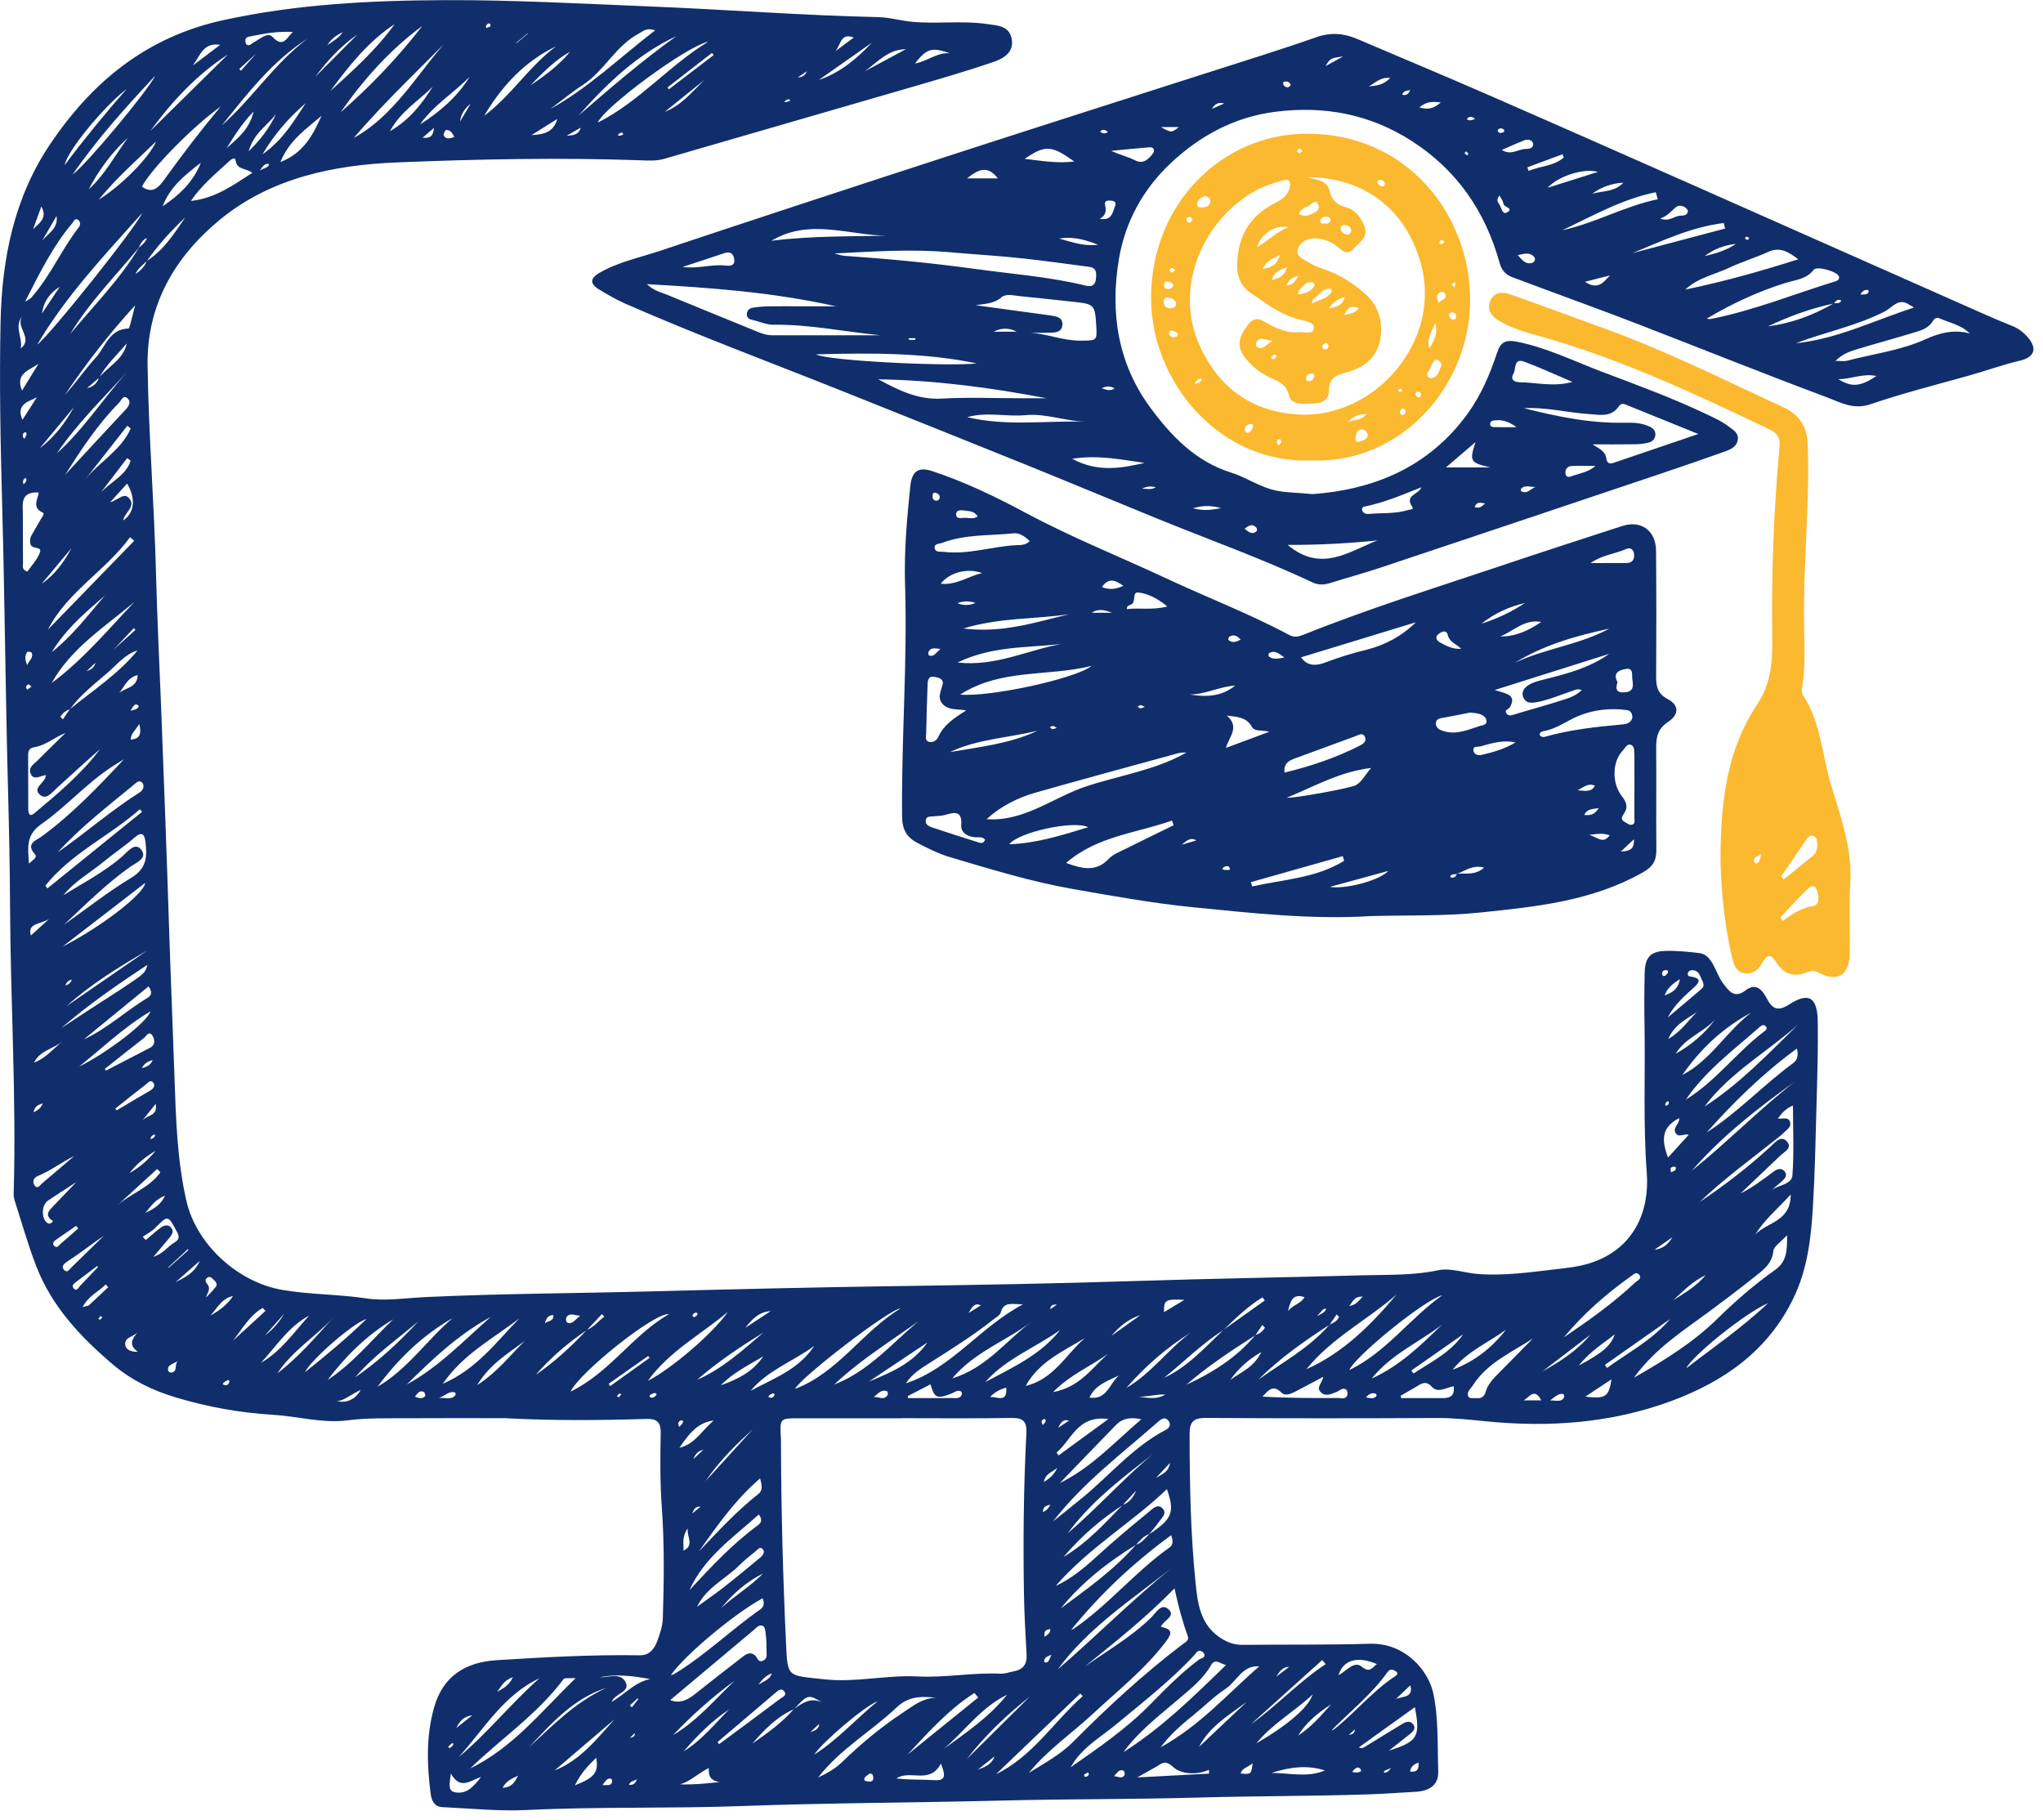
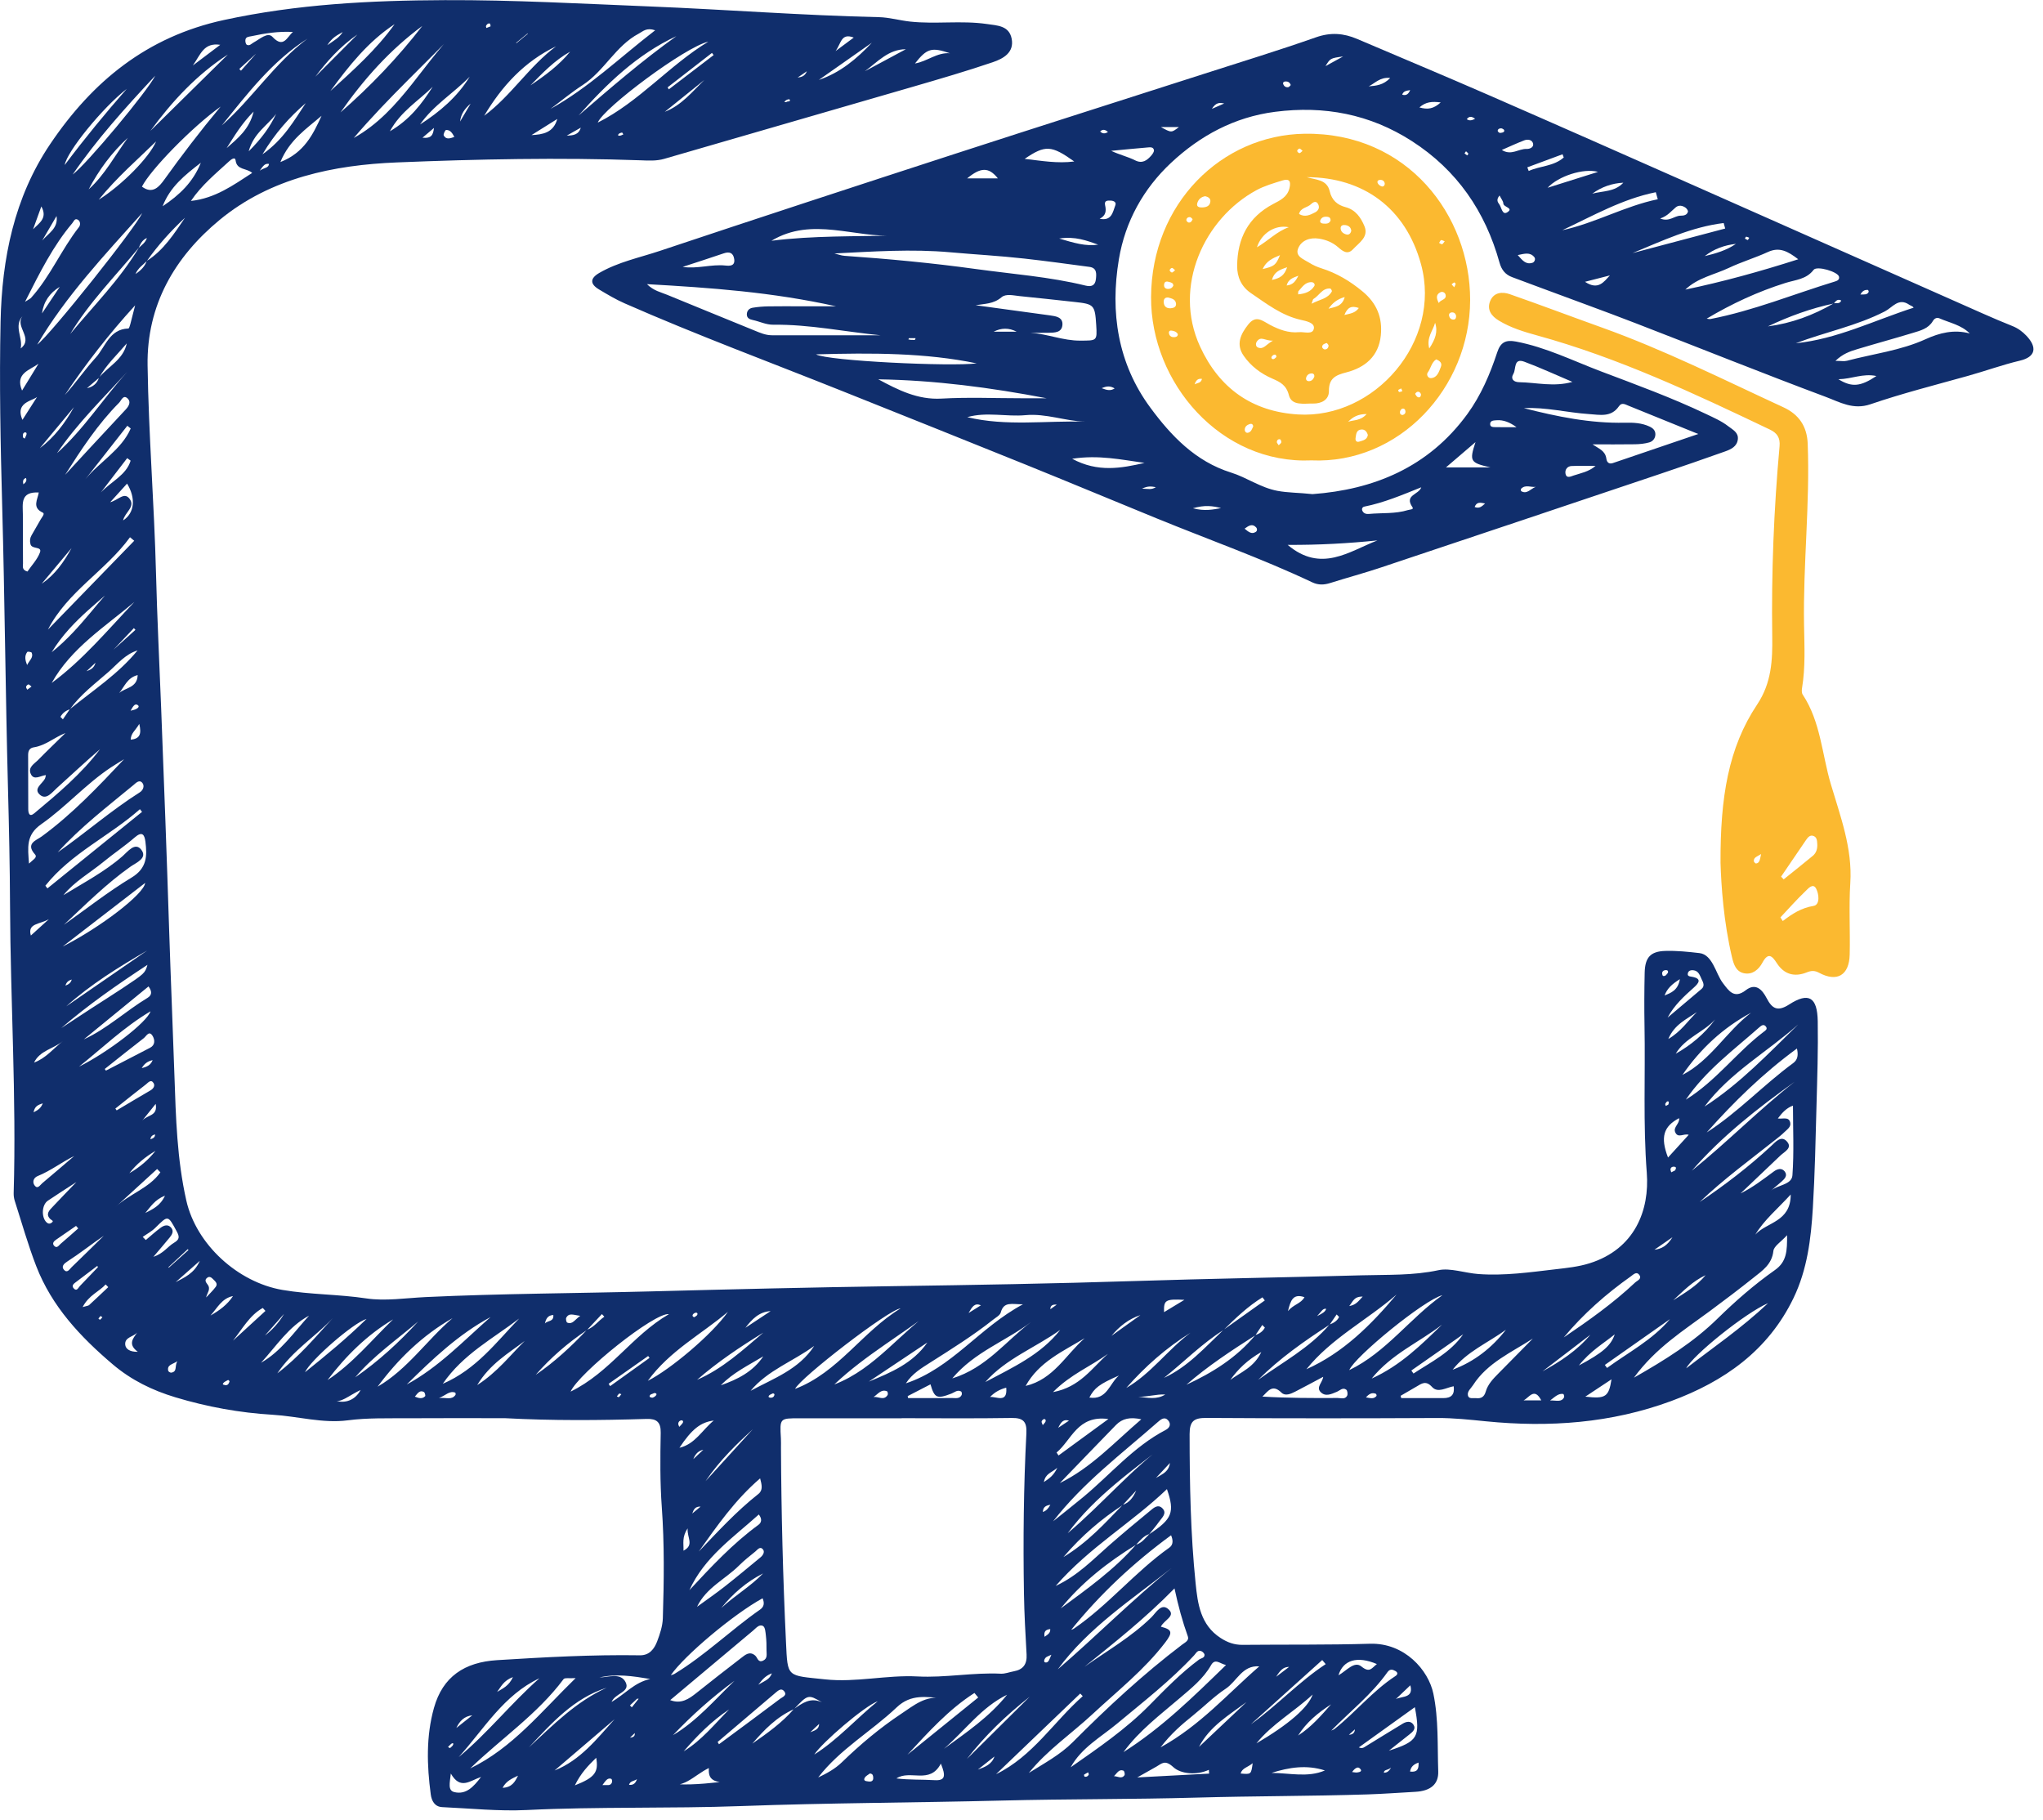
<svg xmlns="http://www.w3.org/2000/svg" xmlns:ns1="http://www.serif.com/" width="100%" height="100%" viewBox="0 0 1564 1393" version="1.1" xml:space="preserve" style="fill-rule:evenodd;clip-rule:evenodd;stroke-linejoin:round;stroke-miterlimit:2;">
  <g transform="matrix(1,0,0,1,-10121.1,0)">
    <g id="Слой-6" ns1:id="Слой 6">
        </g>
    <g id="Режим-изоляции" ns1:id="Режим изоляции">
        </g>
    <g id="Режим-изоляции1" ns1:id="Режим изоляции">
        </g>
    <g id="Режим-изоляции2" ns1:id="Режим изоляции">
        </g>
    <g id="Режим-изоляции3" ns1:id="Режим изоляции">
        </g>
    <g id="Page-6" ns1:id="Page 6" transform="matrix(1.399,0,0,1.662,10121.1,0)">
      <rect x="0" y="0" width="1117.09" height="837.818" style="fill:none;" />
      <clipPath id="_clip1">
        <rect x="0" y="0" width="1117.09" height="837.818" />
      </clipPath>
      <g clip-path="url(#_clip1)">
        <g transform="matrix(1.429,0,0,1.203,82.328,309.5)">
          <path d="M0,178.925C0.922,178.569 1.794,178.282 1.759,177.042C0.766,177.321 0.084,177.785 0,178.925M-48.807,-89.798C-48.59,-89.644 -48.372,-89.491 -48.154,-89.337C-47.946,-89.796 -47.707,-90.244 -47.536,-90.717C-47.355,-91.22 -47.358,-91.747 -48.065,-91.734C-48.316,-91.729 -48.7,-91.389 -48.775,-91.131C-48.895,-90.718 -48.807,-90.245 -48.807,-89.798M-48.669,-71.843C-47.866,-72.483 -47.209,-73.131 -47.663,-74.28C-48.931,-73.838 -48.883,-72.9 -48.669,-71.843M180.315,276.516C179.929,276.396 179.58,276.194 179.489,276.276C179.149,276.585 178.893,276.986 178.606,277.353C178.867,277.461 179.258,277.733 179.365,277.647C179.715,277.368 179.961,276.96 180.315,276.516M-18.401,247.079C-18.708,246.863 -19.079,246.554 -19.112,246.587C-19.418,246.887 -19.664,247.247 -19.928,247.589C-19.713,247.741 -19.366,248.065 -19.304,248.017C-18.968,247.759 -18.703,247.41 -18.401,247.079M475.07,419.501C473.608,420.651 472.366,420.139 472.305,421.463C473.114,421.369 473.955,421.42 475.07,419.501M581.233,165.643C581.455,164.99 581.648,164.412 580.983,164.384C580.684,164.372 580.286,164.931 580.078,165.311C579.973,165.503 580.191,165.872 580.262,166.162C580.634,165.964 581.005,165.766 581.233,165.643M181.087,-205.819C180.864,-206.142 180.663,-206.563 180.573,-206.54C180.132,-206.429 179.607,-206.304 179.322,-205.992C178.66,-205.267 179.466,-205.291 179.812,-205.332C180.24,-205.382 180.644,-205.64 181.087,-205.819M183.627,408.04C184.707,407.874 185.603,407.636 185.453,406.269C184.732,406.968 184.18,407.504 183.627,408.04M242.728,-218.202C243.061,-218.219 243.445,-218.123 243.633,-218.273C244.037,-218.596 245.282,-218.171 244.755,-219.173C244.603,-219.463 243.212,-219.086 242.728,-218.202M114.713,412.023C115.122,411.592 115.774,411.206 115.92,410.68C116.144,409.873 115.464,410.159 115.166,410.389C114.709,410.739 114.341,411.206 113.936,411.623C114.167,411.742 114.398,411.861 114.713,412.023M458.932,406.922C460.05,406.855 461.112,406.446 461.227,404.83C460.316,405.661 459.624,406.291 458.932,406.922M347.052,242.238C345.468,242.087 344.572,242.557 344.595,243.986C345.446,243.38 346.249,242.809 347.052,242.238M446.723,246.64C448.936,245.502 449.872,244.974 450.212,243.818C448.841,243.62 448.483,244.826 446.723,246.64M208.22,247.047C208.551,246.821 209.018,246.626 209.295,246.28C209.633,245.858 209.526,245.304 208.913,245.303C208.515,245.303 208.007,245.616 207.748,245.946C207.444,246.332 207.524,246.827 208.22,247.047M-30.14,117.742C-31.381,118.148 -32.207,118.763 -32.543,120.085C-31.359,119.628 -30.491,119.056 -30.14,117.742M359.328,422.165C359.254,421.875 359.181,421.585 359.107,421.295C358.569,421.579 358.009,421.834 357.514,422.18C357.435,422.235 357.584,422.9 357.726,422.941C358.445,423.149 358.969,422.792 359.328,422.165M341.695,288.366C342.183,287.763 342.554,287.446 342.733,287.044C342.952,286.557 342.765,285.989 342.179,286.047C341.83,286.081 341.374,286.567 341.255,286.941C341.155,287.258 341.472,287.707 341.695,288.366M130.256,-247.198C130.142,-247.707 130.144,-248.193 130.006,-248.236C129.255,-248.473 128.808,-247.953 128.507,-247.378C128.404,-247.18 128.591,-246.83 128.645,-246.549C129.193,-246.77 129.742,-246.991 130.256,-247.198M-7.615,14.841C-6.549,14.543 -6.069,14.481 -5.657,14.279C-4.908,13.91 -3.896,13.213 -5.029,12.574C-6,12.027 -6.706,13.219 -7.615,14.841M251.365,-229.997C249.844,-228.961 248.829,-228.269 247.814,-227.577C249.171,-227.776 250.536,-227.966 251.365,-229.997M237.713,277.87C238.498,277.791 238.917,277.324 238.959,276.573C238.966,276.453 238.474,276.143 238.349,276.203C237.768,276.482 236.976,276.743 236.754,277.234C236.494,277.806 237.231,277.867 237.713,277.87M203.426,286.496C202.65,286.576 202.177,287.054 202.109,287.772C202.071,288.173 202.356,288.606 202.495,289.024C202.921,288.561 203.402,288.135 203.756,287.622C204.046,287.202 204.122,286.696 203.426,286.496M207.465,322.209C208.409,321.427 209.353,320.644 210.666,319.555C208.513,319.462 207.999,320.77 207.465,322.209M342.383,369.396C343.703,368.496 344.681,367.903 344.548,366.441C343.045,366.648 341.983,367.137 342.383,369.396M45.394,-194.516C43.851,-194.784 43.246,-193.889 41.839,-191.932C43.745,-193.205 45.225,-192.899 45.394,-194.516M-45.545,5.589C-46.113,5.176 -46.505,4.696 -46.745,4.762C-47.111,4.864 -47.539,5.304 -47.628,5.674C-47.704,5.992 -47.341,6.415 -47.172,6.791C-46.705,6.447 -46.239,6.102 -45.545,5.589M-24.503,-0.273C-22.918,-0.856 -21.577,-1.486 -21.044,-3.533C-22.454,-2.203 -23.479,-1.238 -24.503,-0.273M344.982,376.271C343.81,376.833 343.302,376.965 342.943,377.272C342.274,377.846 341.861,379.091 342.691,379.226C343.96,379.432 344.257,377.918 344.982,376.271M581.102,115.139C581.258,114.486 580.963,114.167 580.387,114.15C579.663,114.129 579.026,114.437 578.879,115.167C578.801,115.555 579.037,116.351 579.244,116.392C580.216,116.584 580.621,115.734 581.102,115.139M351.736,286.643C349.658,286.043 348.796,286.982 347.601,289.385C349.665,288.016 350.701,287.33 351.736,286.643M192.796,276.104C192.241,276.534 191.139,276.39 191.14,277.464C191.141,277.604 192.001,277.951 192.334,277.835C192.873,277.646 193.511,277.244 193.725,276.762C193.947,276.265 193.397,275.995 192.796,276.104M183.613,395.673C183.854,395.918 184.095,396.163 184.336,396.407C185.21,395.308 186.084,394.208 186.957,393.109L186.35,393.109C185.508,393.898 184.561,394.786 183.613,395.673M28.661,273.056C29.713,273.171 30.035,272.401 30.284,271.632C30.326,271.504 29.815,271.029 29.755,271.062C29.067,271.448 28.219,271.769 27.816,272.376C27.443,272.937 28.276,272.92 28.661,273.056M252.658,405.951C254.173,405.303 255.977,405 256.066,402.75C254.752,403.985 253.705,404.968 252.658,405.951M460.147,421.186C461.055,421.276 461.553,421.409 462.03,421.356C463.107,421.236 464.377,420.863 462.963,419.68C462.215,419.054 461.084,419.83 460.147,421.186M186.297,423.888C185.355,424.689 183.673,424.483 183.266,426.08C185.015,426.295 185.85,425.313 186.297,423.888M344.603,318.864C342.913,319.119 341.783,319.701 341.737,321.623C343.138,321.108 343.9,320.144 344.603,318.864M207.872,301.383C209.575,299.793 210.641,298.798 211.708,297.803C210.063,298.178 208.833,298.998 207.872,301.383M583.79,190.857C584.269,190.102 584.34,189.6 583.68,189.448C582.986,189.289 582.289,189.53 582.084,190.267C581.978,190.647 582.252,191.133 582.354,191.571C582.916,191.292 583.477,191.013 583.79,190.857M0.842,148.619C-1.048,149.046 -2.283,149.89 -3.336,151.669C-1.311,151.185 0.071,150.537 0.842,148.619M-41.237,165.153C-43.012,165.749 -44.325,166.224 -44.752,168.601C-42.877,167.649 -41.873,166.869 -41.237,165.153M155.468,270.381C156.222,269.575 157.323,268.399 158.424,267.223C158.599,267.416 158.773,267.61 158.948,267.803C157.644,268.769 156.34,269.735 155.468,270.381M431.067,384.705C433.316,382.99 434.672,381.956 436.028,380.922C433.758,380.949 432.629,382.24 431.067,384.705M232.754,387.756C235.301,386.218 237.096,385.758 237.963,383.393C235.913,384.175 234.682,385.213 232.754,387.756M144.515,-244.352C144.478,-244.391 144.441,-244.43 144.404,-244.47C142.945,-243.273 141.485,-242.075 140.026,-240.878L140.151,-240.746C141.606,-241.948 143.06,-243.15 144.515,-244.352M67.718,-239.96C70.494,-241.9 72.249,-242.813 73.626,-244.999C71.487,-243.773 69.674,-243.01 67.718,-239.96M313.271,245.442C315.364,244.134 316.599,243.362 318.016,242.476C315.6,241.468 314.744,242.928 313.271,245.442M342.121,310.158C344.43,308.637 345.85,307.594 347.26,304.702C344.886,306.682 342.747,306.893 342.121,310.158M173.072,426.173C174.905,426.057 176.142,426.67 176.738,425.116C176.881,424.742 176.695,423.865 176.466,423.787C175.037,423.299 174.392,424.398 173.072,426.173M151.049,249.452C151.959,248.279 154.545,248.886 154.268,246.198C152.107,246.297 151.438,247.726 151.049,249.452M275.511,421.729C274.927,422.198 273.878,422.657 273.484,423.443C272.864,424.678 274.216,424.668 274.894,424.786C276,424.979 276.909,424.622 276.768,423.232C276.706,422.619 276.704,421.877 275.511,421.729M73.21,-208.518C73.143,-208.487 73.075,-208.457 73.007,-208.426C74.42,-209.965 75.834,-211.503 77.248,-213.041C77.276,-213 77.304,-212.959 77.332,-212.917C75.958,-211.451 74.584,-209.984 73.21,-208.518M465.453,277.744C467.002,277.951 468.386,278.557 469.486,277.196C469.597,277.058 469.417,276.427 469.241,276.358C467.698,275.757 466.58,276.454 465.453,277.744M108.576,-208.294C106.837,-206.817 105.78,-205.919 104.166,-204.548C107.687,-204.186 108.222,-205.669 108.576,-208.294M459.05,242.78C461.658,242.303 462.523,240.971 464.199,239.149C460.82,239.097 460.487,241.014 459.05,242.78M482.335,420.998C485.065,421.328 485.73,420.138 485.59,417.56C483.644,418.263 482.656,419.163 482.335,420.998M582.825,216.423C579.865,218.472 577.892,219.838 575.919,221.204C578.67,220.89 580.774,219.699 582.825,216.423M101.255,277.454C102.887,278.148 104.154,278.351 105.173,277.305C105.385,277.088 105.08,275.87 104.715,275.676C103.193,274.867 102.379,276.033 101.255,277.454M164.78,-208.395C162.996,-207.382 161.212,-206.368 159.429,-205.355C161.778,-205.396 164.001,-205.635 164.78,-208.395M118.561,-210.74C119.909,-213.023 121.256,-215.305 122.604,-217.588C120.471,-215.804 118.887,-213.698 118.561,-210.74M10.285,263.912C8.343,265.172 6.308,265.246 6.801,267.557C6.869,267.877 7.604,268.326 7.961,268.271C10.392,267.892 9.179,265.789 10.285,263.912M123.242,399.468C120.146,399.797 118.351,401.705 117.135,404.312C119.171,402.697 121.206,401.083 123.242,399.468M40.441,-236.722C38.299,-234.77 36.157,-232.817 34.015,-230.865C34.234,-230.644 34.452,-230.424 34.67,-230.204C36.591,-232.377 38.512,-234.549 40.441,-236.722M535.977,278.918C538.485,278.869 540.288,279.681 541.311,277.723C541.474,277.411 541.187,276.464 541.011,276.436C539.184,276.151 538.004,277.376 535.977,278.918M368.962,422.772C370.348,422.759 371.909,424.004 372.988,422.392C373.229,422.033 372.937,420.799 372.603,420.659C370.865,419.936 370.107,421.667 368.962,422.772M110.497,277.974C113.374,277.756 115.395,278.836 116.805,276.785C116.936,276.594 116.834,275.96 116.702,275.912C114.496,275.106 113.2,276.915 110.497,277.974M-47.218,-2.665C-46.364,-4.457 -44.726,-5.518 -45.467,-7.364C-45.588,-7.666 -46.998,-7.889 -47.166,-7.665C-48.269,-6.192 -48.035,-4.614 -47.218,-2.665M116.37,-204.85C115.601,-206.257 114.868,-207.577 113.216,-207.512C112.857,-207.499 112.068,-205.855 112.308,-205.413C113.229,-203.715 114.744,-204.272 116.37,-204.85M323.205,415.215C321.08,416.896 318.954,418.576 316.829,420.257C319.511,419.282 322.174,418.286 323.205,415.215M138.806,384.83C135.179,386.178 134.213,388.577 132.75,390.508C134.856,389.196 137.27,388.245 138.806,384.83M164.588,246.508C162.016,246.228 160.309,245.23 159.223,247.234C158.977,247.688 159.244,248.961 159.586,249.102C161.606,249.936 162.413,248.057 164.588,246.508M276.887,277.6C278.686,277.312 280.883,279.154 282.294,276.796C282.486,276.475 282.314,275.526 282.071,275.422C279.829,274.452 278.573,276.496 276.887,277.6M422.074,417.804C420.153,419.414 418.045,419.626 417.455,421.745C421.493,422.111 421.493,422.111 422.074,417.804M6.867,227.916C6.918,227.974 6.969,228.031 7.02,228.089C9.538,225.831 12.055,223.573 14.572,221.315C14.476,221.21 14.381,221.104 14.285,220.999C11.812,223.305 9.34,225.61 6.867,227.916M140.746,422.569C138.619,423.638 136.284,424.463 134.845,427.219C138.488,427.066 139.627,424.828 140.746,422.569M-3.124,171.755C-1.054,169.427 2.855,170.127 2.003,165.368C0.235,167.571 -1.155,169.302 -3.124,171.755M269.313,-242.887C264.465,-244.754 264.559,-240.751 262.354,-237.715C265.249,-239.867 267.159,-241.286 269.313,-242.887M-4.281,19.879C-5.729,22.422 -7.574,23.513 -7.537,25.932C-4.027,25.56 -3.353,23.753 -4.281,19.879M532.58,278.881C529.904,273.7 527.87,277.93 525.812,278.881L532.58,278.881ZM130.811,-242.861L131.306,-242.377C128.391,-239.595 125.477,-236.812 122.563,-234.029C122.465,-234.125 122.366,-234.22 122.268,-234.315C125.116,-237.164 127.963,-240.013 130.811,-242.861M-1.987,207.149C0.773,205.702 3.749,204.484 5.569,200.501C1.614,202.073 -0.009,204.837 -1.987,207.149M579.802,123.875C582.267,122.833 584.93,121.929 585.667,117.61C582.54,119.554 580.763,121.271 579.802,123.875M435.585,244.708C437.697,242.124 440.561,241.874 441.91,239.377C437.523,237.862 436.576,240.642 435.585,244.708M204.113,336.433C208.371,334.235 205.407,331.512 205.711,327.893C203.418,331.283 204.234,333.759 204.113,336.433M388.621,276.625C385.119,276.471 381.81,277.593 378.343,277.473C381.853,277.892 385.379,278.706 388.621,276.625M-41.781,-178.239C-42.962,-174.972 -43.952,-172.233 -44.942,-169.494C-42.718,-171.807 -39.254,-173.697 -41.781,-178.239M-5.037,252.898C-6.591,254.599 -9.89,254.656 -9.663,257.528C-9.542,259.06 -8.092,260.366 -4.839,260.289C-8.698,257.426 -6.738,255.23 -5.037,252.898M-5.744,-16.121C-5.945,-16.344 -6.146,-16.566 -6.347,-16.788C-9.506,-13.449 -12.665,-10.11 -15.824,-6.771C-15.871,-6.814 -15.919,-6.856 -15.967,-6.899C-12.56,-9.973 -9.152,-13.047 -5.744,-16.121M321.501,277.592C323.924,277.319 328.251,280.141 327.707,274.023C325.259,274.654 323.259,275.759 321.501,277.592M382.214,311.596C383.892,307.434 389.697,308.153 390.402,302.851C387.491,305.96 385.027,308.591 382.214,311.596M9.645,233.624C12.877,231.863 16.732,230.399 18.899,225.467C15.124,228.795 12.384,231.21 9.645,233.624M21.324,239.483C22.558,238.141 23.909,236.885 24.991,235.43C25.94,234.153 24.756,233.286 23.959,232.458C23.354,231.83 22.622,231.285 21.758,231.92C20.602,232.77 21.2,233.644 21.856,234.495C23.278,236.337 21.648,237.75 21.324,239.483M-12.004,8.084C-9.699,5.971 -5.049,6.161 -4.896,1.197C-8.888,2.168 -9.955,5.659 -12.004,8.084M227.829,251.093C231.05,248.965 234.271,246.836 237.492,244.708C233.053,244.963 230.326,247.832 227.829,251.093M368.004,254.176C371.7,251.527 375.395,248.879 379.091,246.23C374.6,247.716 371.08,250.498 368.004,254.176M-35.963,-174.56C-37.79,-171.434 -39.618,-168.308 -41.445,-165.182C-39.065,-167.971 -35.24,-169.867 -35.963,-174.56M-8.066,191.9C-4.206,189.697 -0.847,186.884 1.927,183.361C-1.898,185.607 -5.303,188.364 -8.066,191.9M-45.796,100.908C-43.915,99.201 -41.785,97.269 -38.89,94.64C-42.418,96.7 -47.175,96.16 -45.796,100.908M80.483,274.897C75.901,277.053 72.502,280.283 70.214,278.707C73.407,280.184 78.033,279.514 80.483,274.897M-34.721,-147.467C-38.576,-145.122 -40.923,-141.776 -41.53,-137.273C-39.26,-140.671 -36.991,-144.069 -34.721,-147.467M22.976,246.403C26.379,244.499 29.463,242.243 31.609,238.949C27.262,239.81 25.569,243.604 22.976,246.403M-20.102,227.879C-20.189,227.72 -20.275,227.562 -20.362,227.403C-23.006,229.407 -25.648,231.413 -28.294,233.414C-29.234,234.125 -30.525,234.921 -29.254,236.141C-28.148,237.202 -27.625,235.73 -27.004,235.086C-24.695,232.692 -22.402,230.283 -20.102,227.879M395.928,240.396C388.622,240.036 388.008,240.449 388.135,245.107C390.474,243.693 392.713,242.339 395.928,240.396M-16.16,235.528C-16.492,235.185 -16.823,234.842 -17.155,234.499C-19.676,237.28 -23.572,238.57 -25.971,243.166C-24.364,242.687 -23.801,242.684 -23.492,242.401C-21.021,240.14 -18.598,237.826 -16.16,235.528M482.445,387.971C480.058,390.242 477.918,392.278 475.901,394.198C477.177,391.544 484.096,393.9 482.445,387.971M-27.649,213.043C-27.931,212.724 -28.213,212.405 -28.495,212.087C-31.031,213.842 -33.556,215.614 -36.109,217.345C-37.051,217.984 -37.75,218.822 -36.831,219.756C-35.786,220.818 -35.083,219.533 -34.401,218.951C-32.125,217.011 -29.896,215.017 -27.649,213.043M51.152,245.773C48.428,248.859 45.703,251.945 43.847,254.047C46.135,252.342 49.06,249.437 51.152,245.773M155.784,-211.724C152.148,-209.448 149.028,-207.496 145.909,-205.543C150.206,-205.789 154.28,-206.359 155.784,-211.724M26.728,-240.113C20.375,-241.058 19.251,-236.459 16.24,-232.203C20.19,-235.183 23.147,-237.412 26.728,-240.113M175.46,272.531C175.647,272.833 175.834,273.134 176.021,273.435C181.053,269.829 186.085,266.223 191.117,262.617C190.94,262.377 190.762,262.138 190.585,261.899C185.543,265.443 180.502,268.987 175.46,272.531M-33.549,141.346C-37.075,144.271 -42.382,144.942 -44.573,149.553C-40.061,147.921 -37.153,144.15 -33.549,141.346M-41.641,-33.786C-36.575,-37.203 -33.136,-42.094 -30.218,-47.435C-34.026,-42.885 -37.833,-38.336 -41.641,-33.786M595.517,230.952C590.612,233.217 586.955,237.009 583.111,240.573C587.542,237.727 592.134,235.08 595.517,230.952M-49.7,-123.862C-44.56,-127.817 -52.164,-132.234 -48.924,-136.333C-52.486,-132.406 -48.747,-127.992 -49.7,-123.862M592.166,130.226C588.304,132.928 583.597,134.893 581.224,140.525C586.081,137.718 588.717,133.594 592.166,130.226M196.952,-214.469C203.325,-216.909 207.437,-222.123 212.105,-226.656C207.054,-222.593 202.003,-218.531 196.952,-214.469M425.379,260.377C420.062,263.425 416.499,266.903 413.515,271.031C417.544,268.077 422.581,266.255 425.379,260.377M198.04,-223.836C198.188,-223.577 198.337,-223.317 198.485,-223.057C204.21,-227.432 209.934,-231.807 215.659,-236.182C215.445,-236.458 215.231,-236.735 215.016,-237.011C209.358,-232.62 203.699,-228.228 198.04,-223.836M-49.164,-107.739C-46.939,-111.37 -44.906,-114.687 -42.872,-118.004C-46.279,-115.503 -51.945,-114.338 -49.164,-107.739M-42.896,-106.107C-43.18,-103.701 -52.338,-104.2 -49.016,-96.526C-46.459,-100.529 -44.143,-104.155 -42.896,-106.107M452.099,395.267C447.17,398.438 442.64,402.134 439.457,407.211C444.408,404.051 448.213,399.674 452.099,395.267M306.154,-236.879C299.085,-239.294 297.324,-238.75 292.754,-232.969C297.429,-233.734 301.171,-237.286 306.154,-236.879M48.116,-213.677C44.852,-209.227 39.497,-206.351 37.626,-199.336C42.52,-204.21 45.783,-208.638 48.116,-213.677M160.703,-237.49C154.772,-234.18 150.173,-229.338 145.499,-224.583C151.061,-228.317 156.45,-232.25 160.703,-237.49M289.26,-238.422C282.611,-238.415 278.447,-233.584 273.582,-230.006C278.808,-232.811 284.034,-235.617 289.26,-238.422M29.182,-200.564C33.429,-204.294 37.896,-207.815 39.508,-214.554C34.923,-209.958 32.122,-205.179 29.182,-200.564M-29.302,-101.382C-33.657,-96.141 -38.013,-90.901 -42.368,-85.66C-36.768,-89.876 -32.677,-95.335 -29.302,-101.382M31.603,256.028C35.748,252.229 39.894,248.431 44.039,244.633C43.696,244.256 43.353,243.88 43.01,243.504C37.947,246.298 35.163,251.588 31.603,256.028M551.375,253.761C545.268,258.435 539.161,263.109 533.053,267.782C539.812,264.019 546.275,259.883 551.375,253.761M-18.986,-68.731C-15.163,-72.827 -9.269,-75.339 -7.59,-80.902C-8.03,-81.224 -8.471,-81.545 -8.911,-81.867C-12.269,-77.488 -15.628,-73.109 -18.986,-68.731M549.455,277.456C557.207,278.371 558.439,277.536 559.479,270.82C556.137,273.032 552.972,275.127 549.455,277.456M584.07,146.166C589.976,142.823 595.105,138.542 599.154,133.054C594.643,138.013 587.665,140.085 584.07,146.166M546.986,265.523C556.177,260.64 559.261,257.897 560.718,253.607C556.253,257.204 551.397,259.964 546.986,265.523M-15.424,-64.981C-12.268,-65.836 -10.127,-68.932 -8.098,-66.435C-5.519,-63.262 -9.889,-61.069 -10.467,-58.019C-6.091,-60.868 -5.515,-66.439 -8.949,-72.119C-10.905,-69.962 -12.811,-67.861 -15.424,-64.981M419.697,394.406C413.016,399.362 405.567,403.699 401.516,411.56C407.576,405.842 413.637,400.124 419.697,394.406M234.606,345.135C228.268,348.344 223.003,352.884 218.576,358.394C223.664,353.681 229.734,350.164 234.606,345.135M370.864,269.36C363.294,272.692 361.506,274.081 359.534,277.808C366.298,278.865 367.273,272.338 370.864,269.36M-13.435,167.158L-12.94,167.855C-8.641,165.306 -4.357,162.73 -0.033,160.224C1.18,159.522 1.849,158.419 1.164,157.357C0.164,155.807 -0.918,157.277 -1.704,157.881C-5.657,160.917 -9.532,164.055 -13.435,167.158M-17.868,215.863C-22.584,219.078 -27.059,222.65 -31.903,225.756C-33.057,226.496 -34.34,227.661 -33.016,229.005C-31.806,230.234 -30.944,228.625 -30.179,227.888C-26.046,223.909 -21.966,219.877 -17.868,215.863M204.183,413.251C211.056,409.068 216.024,402.836 221.582,397.213C214.918,401.611 209.399,407.232 204.183,413.251M162.524,426.287C170.204,423.273 171.66,421.228 170.69,415.721C167.677,418.649 164.785,421.622 162.524,426.287M3.805,191.562C3.388,191.141 2.97,190.721 2.553,190.3C-2.753,195.152 -8.059,200.003 -13.366,204.854C-8.136,199.862 -0.429,197.643 3.805,191.562M212.557,309.812C218.991,302.749 225.426,295.687 230.678,289.922C224.977,295.141 218.091,301.658 212.557,309.812M79.249,-244.066C72.447,-239.358 67.283,-233.434 63.139,-227.901C67.98,-232.759 73.519,-238.316 79.249,-244.066M454.92,384.157C458.1,382.332 461.02,378.569 463.702,380.761C466.942,383.407 467.693,381.3 469.639,379.843C462.185,376.667 456.699,378.213 454.92,384.157M115.022,421.757C114.624,425.453 113.766,428.286 116.459,428.889C120.86,429.874 123.676,426.909 126.603,423.058C122.337,424.496 118.683,428.146 115.022,421.757M276.236,-240.917C269.47,-236.167 262.704,-231.417 255.938,-226.667C264.124,-229.45 270.482,-234.765 276.236,-240.917M-29.201,185.333C-33.96,187.648 -38.165,190.981 -43.176,192.997C-44.86,193.674 -45.342,195.425 -44.255,196.736C-43.14,198.078 -42.235,196.412 -41.438,195.744C-37.332,192.306 -33.275,188.809 -29.201,185.333M234.669,262.02C229.052,265.436 223.038,268.286 218.414,273.116C224.808,270.86 230.733,267.914 234.669,262.02M-28.356,195.293C-32.66,198.096 -36.011,200.217 -39.293,202.438C-41.624,204.016 -41.844,208.728 -39.814,210.703C-39.23,211.271 -38.623,211.376 -38.021,210.984C-36.708,210.128 -37.814,210.013 -38.396,209.423C-40.272,207.521 -38.672,206.084 -37.424,204.751C-34.71,201.853 -31.933,199.015 -28.356,195.293M482.833,267.452C483.107,267.836 483.381,268.221 483.655,268.605C490.402,264.161 497.796,260.623 502.682,253.577C496.065,258.202 489.449,262.827 482.833,267.452M143.327,256.133C137,260.905 130.024,264.909 125.119,273.036C132.994,267.957 137.757,261.56 143.327,256.133M202.564,297.033C208.564,295.663 211.33,290.156 215.705,286.61C210.729,287.218 207.296,289.889 202.564,297.033M-8.658,-204.499C-14.84,-198.876 -19.741,-192.198 -23.662,-184.772C-17.44,-190.369 -13.577,-197.808 -8.658,-204.499M196.427,425.303C203.299,426.4 210.01,425.9 217.999,425.037C213.905,424.397 213.699,422.092 213.827,419.655C208.004,422.412 203.809,428.402 196.427,425.303M176.573,394.358C181.719,391.349 185.325,386.854 191.389,385.558C184.62,384.437 178.32,383.472 171.938,384.984C175.493,384.864 180.106,383.048 181.97,386.826C183.823,390.582 177.956,390.96 176.573,394.358M54.565,-245.032C49.097,-245.346 43.843,-244.528 38.623,-243.405C37.659,-243.198 36.477,-243.226 36.351,-241.918C36.294,-241.326 36.493,-240.368 36.895,-240.141C37.941,-239.551 38.716,-240.589 39.552,-241.037C41.862,-242.276 44.884,-245.126 46.711,-243.167C51.001,-238.566 52.297,-243.152 54.565,-245.032M108.081,-224.056C102.7,-218.692 95.878,-214.704 91.682,-207.006C99.295,-211.443 103.922,-217.526 108.081,-224.056M302.67,417.95C298.443,426.095 290.88,420.131 285.654,423.632C290.572,424.227 295.404,424.007 300.207,424.294C304.368,424.542 304.629,422.752 302.67,417.95M69.844,247.369C63.224,254.469 54.568,259.644 48.584,268.532C56.955,262.17 63.207,254.624 69.844,247.369M42.878,-198.177C50.884,-203.803 54.944,-210.985 59.466,-217.791C53.247,-212.421 47.793,-206.401 42.878,-198.177M-32.236,128.011C-21.911,120.892 -11.585,113.774 -1.26,106.655C-12.172,112.999 -22.887,119.607 -32.236,128.011M102.487,248.7C94.32,255.668 85.424,261.813 78.399,270.07C87.299,263.928 95.206,256.667 102.487,248.7M-24.885,-73.828C-19.464,-80.493 -11.141,-84.979 -7.56,-93.222C-7.992,-93.567 -8.425,-93.913 -8.858,-94.259C-14.2,-87.448 -19.543,-80.638 -24.885,-73.828M122.254,-227.903C116.035,-221.584 108.323,-216.937 103.237,-209.62C110.815,-214.473 117.543,-220.211 122.254,-227.903M581.869,247.783C573.556,253.626 565.244,259.47 556.932,265.313C557.209,265.699 557.487,266.085 557.764,266.471C565.933,260.496 575.039,255.833 581.869,247.783M1.122,223.928C4.997,222.65 6.574,220.006 8.982,218.572C11.053,217.339 11.262,216.389 10.075,214.209C6.646,207.916 6.839,207.893 1.833,212.841C0.449,214.209 -1.35,215.156 -2.958,216.297C-2.566,216.695 -2.174,217.094 -1.782,217.492C0.109,215.91 1.932,214.236 3.916,212.78C5.17,211.859 6.759,211.319 7.982,212.836C9.025,214.13 8.276,215.415 7.394,216.492C5.586,218.701 3.717,220.86 1.122,223.928M289.962,277.255C290.015,277.506 290.069,277.757 290.123,278.009C295.771,278.009 301.419,278.034 307.066,277.99C308.347,277.98 309.871,278.365 310.627,276.822C310.798,276.473 310.685,275.633 310.432,275.487C309.027,274.675 307.93,275.817 306.742,276.276C301.187,278.423 300.236,278.05 298.699,272.742C295.747,274.267 292.855,275.761 289.962,277.255M174.685,388.908C162.066,392.951 153.59,402.476 144.916,411.748C154.113,403.236 162.936,394.24 174.685,388.908M223.658,386.243C215.194,392.417 207.354,399.429 200.086,407.073C209.241,401.646 216.05,393.563 223.658,386.243M19.302,-194.968C13.012,-190.122 7.544,-185.743 4.656,-178.296C11.154,-182.657 16.243,-187.427 19.302,-194.968M297.496,256.729C290.024,261.72 282.551,266.71 275.078,271.7C283.579,268.226 292.017,264.659 297.496,256.729M345.612,275.72C355.961,273.808 360.577,266.425 366.661,261.062C360.143,265.828 352.381,268.88 345.612,275.72M421.366,402.914C431.379,395.776 439.718,386.657 450.035,379.868C449.592,379.346 449.149,378.825 448.706,378.303C439.593,386.507 430.479,394.71 421.366,402.914M177.723,400.966C170.066,407.505 162.41,414.045 154.754,420.585C164.662,416.648 170.927,408.5 177.723,400.966M580.956,132.34C585.288,128.687 589.631,125.047 593.946,121.374C595.306,120.217 594.584,118.858 594.015,117.686C593.306,116.223 592.863,114.385 590.764,114.201C589.878,114.123 588.973,114.343 588.73,115.288C588.425,116.474 589.316,116.54 590.234,116.695C594.274,117.377 592.876,119.163 590.966,120.867C587.209,124.215 583.496,127.598 580.956,132.34M209.315,271.015C219.043,266.799 226.738,259.71 234.681,252.957C225.824,258.386 217.208,264.151 209.315,271.015M452.158,405.319C452.586,405.109 453.069,404.969 453.434,404.68C461.503,398.275 468.034,390.103 476.743,384.432C477.675,383.826 477.724,383.078 476.742,382.514C475.663,381.893 474.623,381.623 473.681,382.952C467.666,391.435 459.538,397.837 452.158,405.319M614.547,215.421C618.823,210.631 628.144,210.65 628.104,200.063C622.947,205.696 617.938,209.788 614.547,215.421M429.287,421.519C436.138,421.534 443.181,423.41 449.733,420.577C442.691,418.305 435.938,419.4 429.287,421.519M373.67,274.128C383.192,268.621 389.561,259.463 398.256,252.997C388.971,258.779 380.863,265.924 373.67,274.128M60.74,246.449C52.904,250.615 48.202,258.132 42.347,264.48C50.009,260.12 54.891,252.854 60.74,246.449M336.673,392.358C327.726,399.428 319.573,407.188 312.65,416.168C320.608,408.28 328.566,400.392 336.673,392.358M278.504,394.077C273.431,395.923 257.215,409.847 254.196,414.492C263.23,408.787 270.249,400.744 278.504,394.077M498.647,267.146C506.936,264.044 513.631,258.804 519.051,251.853C512.178,256.854 504.074,260.205 498.647,267.146M423.504,410.207C435.872,402.965 443.365,396.443 445.042,391.509C437.86,398.16 429.503,402.767 423.504,410.207M-9.078,-223.246C-18.423,-215.983 -32.065,-199.139 -32.828,-194.104C-25.198,-204.272 -17.286,-213.88 -9.078,-223.246M59.169,268.118C67.482,261.447 74.955,255.302 82.754,247.699C77.632,249.221 61.342,263.428 59.169,268.118M-19.823,-180.792C-10.894,-186.401 -0.425,-197.029 2.166,-203.132C-5.025,-196.101 -12.7,-189.547 -19.823,-180.792M-17.49,151.995C-17.345,152.208 -17.2,152.421 -17.055,152.634C-11.419,149.717 -5.778,146.808 -0.147,143.881C1.861,142.836 1.683,140.874 0.907,139.488C-0.488,136.996 -1.582,139.449 -2.538,140.186C-7.567,144.064 -12.514,148.048 -17.49,151.995M377.871,423.249C387.494,422.738 396.444,422.262 405.394,421.786C405.362,421.302 405.329,420.819 405.297,420.335C400.516,422.529 394.525,421.901 391.726,419.335C388.474,416.353 387.367,417.876 385.149,419.146C382.957,420.401 380.749,421.628 377.871,423.249M589.044,177.21C587.154,176.564 584.94,178.71 583.865,176.195C583.03,174.238 585.659,172.951 585.373,170.832C579.327,174.015 578.142,178.154 581.12,185.909C583.802,182.964 586.352,180.166 589.044,177.21M328.019,391.594C318.194,396.36 311.883,405.356 303.853,412.284C312.43,406.015 321.278,400.071 328.019,391.594M-8.908,-114.863C-18.172,-104.76 -28.055,-95.155 -35.785,-83.758C-25.479,-92.98 -18.125,-104.713 -8.908,-114.863M494.574,249.898C485.887,256.654 475.294,261.042 467.646,270.526C478.714,265.51 486.576,257.645 494.574,249.898M346.978,298.857C347.231,299.231 347.483,299.606 347.735,299.98C353.805,295.543 359.876,291.105 366.825,286.025C354.987,284.428 352.753,294.056 346.978,298.857M-25.514,140.672C-16.603,136.6 -9.477,129.814 -1.14,124.79C0.623,123.728 0.651,122.29 -0.742,120.398C-9.174,127.299 -17.344,133.986 -25.514,140.672M49.75,-195.219C58.877,-198.806 62.27,-205.809 65.521,-212.941C59.797,-207.984 53.254,-203.771 49.75,-195.219M217.189,409.673C217.36,409.964 217.53,410.255 217.701,410.545C225.536,404.744 233.393,398.973 241.173,393.1C242.024,392.458 244.054,391.785 242.56,390.123C241.553,389.004 240.431,389.914 239.489,390.717C232.062,397.043 224.624,403.356 217.189,409.673M-27.35,151.112C-16.239,145.597 -1.257,134.072 0.033,129.917C-10.221,136.011 -18.416,143.974 -27.35,151.112M254.167,258.039C246.167,263.943 236.37,267.323 229.8,275.234C238.615,270.475 248.362,267.024 254.167,258.039M619.427,241.671C610.86,245.315 590.646,261.555 588.087,266.61C598.519,258.538 609.109,251.384 619.427,241.671M-34.153,136.345C-30.362,133.859 -26.577,131.362 -22.776,128.892C-18.808,126.314 -14.795,123.806 -10.853,121.189C-2.108,115.385 -2.121,115.365 -1.137,112.121C-12.812,119.791 -23.841,127.455 -34.153,136.345M478.719,277.135C478.8,277.427 478.882,277.718 478.963,278.01C484.333,278.01 489.703,277.994 495.072,278.017C498.146,278.03 499.49,276.648 499.044,273.474C496.122,274.001 493,276.207 490.768,273.758C488.393,271.149 486.801,272.424 484.782,273.617C482.77,274.805 480.74,275.963 478.719,277.135M-37.825,-7.547C-26.071,-16.867 -18.356,-29.969 -11.955,-34.489C-16.977,-28.555 -29.981,-20.527 -37.825,-7.547M289.877,414.541C298.91,407.241 307.943,399.941 316.976,392.642C316.496,392.064 316.015,391.487 315.535,390.91C305.666,397.208 297.839,405.953 289.877,414.541M60.129,-242.468C46.635,-233.868 37.117,-221.407 27.306,-209.229C39.01,-219.568 47.495,-233.033 60.129,-242.468M92.922,247.872C82.941,253.817 74.821,261.878 67.796,271.113C77.436,264.786 84.672,255.828 92.922,247.872M-5.86,-140.377C-15.782,-129.523 -24.692,-118.064 -32.816,-106C-28.64,-110.609 -25.131,-115.772 -20.968,-120.34C-17.228,-124.443 -15.752,-131.285 -8.454,-131.499C-8.183,-131.507 -7.868,-132.573 -7.704,-133.182C-7.061,-135.572 -6.47,-137.977 -5.86,-140.377M93.491,-248.017C83.326,-241.351 75.968,-232.025 68.903,-222.422C77.677,-230.406 86.551,-238.294 93.491,-248.017M357.74,255.077C349.453,260.113 340.254,264.113 335.14,273.351C345.787,270.844 350.507,261.436 357.74,255.077M337.204,248.878C327.602,256.239 315.598,260.256 307.04,270.471C320.06,266.464 327.555,256.173 337.204,248.878M-33.629,105.138C-19.031,97.739 -2.354,84.909 -2.039,80.775C-12.941,89.182 -23.285,97.16 -33.629,105.138M319.69,271.868C330.111,266.307 340.918,261.443 348.38,251.897C338.889,258.718 327.557,262.888 319.69,271.868M29.656,-236.403C17.735,-228.699 8.297,-218.499 -0.015,-207.167C9.875,-216.913 19.765,-226.658 29.656,-236.403M612.922,130.471C602.21,136.197 593.534,144.271 586.629,154.284C597.468,148.701 603.435,137.679 612.922,130.471M209.293,357.928C212.819,355.357 216.42,352.883 219.852,350.194C224.503,346.549 229.033,342.75 233.594,338.991C234.568,338.187 235.355,336.887 234.522,335.911C233.408,334.604 232.429,336.1 231.593,336.779C229.498,338.481 227.354,340.152 225.451,342.056C220.118,347.391 212.823,350.557 209.293,357.928M590.256,190.938C603.823,180.017 615.963,167.602 629.614,156.899C615.423,167.056 601.715,177.764 590.256,190.938M474.237,413.004C485.328,409.461 486.331,407.711 484.172,396.353C476.929,401.551 469.824,406.65 462.719,411.75C463.761,412.218 464.335,411.967 464.864,411.643C469.751,408.653 474.617,405.627 479.522,402.666C480.912,401.827 482.577,401.494 483.608,403.01C484.747,404.685 483.319,405.807 482.126,406.768C479.515,408.869 476.869,410.928 474.237,413.004M233.46,308.748C223.835,317.011 216.973,326.93 209.971,336.761C217.289,329.108 224.436,321.301 232.782,314.727C234.628,313.272 234.114,311.216 233.46,308.748M351.236,329.752C364.518,318.546 375.713,305.038 389.883,294.811C376.208,305.585 361.769,315.515 351.236,329.752M323.804,422.005C337.852,415.174 345.847,401.996 357.002,392.132C356.683,391.797 356.363,391.462 356.044,391.127C345.297,401.419 334.55,411.712 323.804,422.005M-32.68,-75.469C-29.632,-78.775 -26.593,-82.088 -23.535,-85.384C-18.84,-90.444 -14.144,-95.502 -9.424,-100.539C-8.281,-101.76 -7.446,-103.356 -8.612,-104.582C-10.399,-106.462 -11.165,-103.929 -11.985,-103.105C-20.17,-94.88 -26.475,-85.217 -32.68,-75.469M-40.241,81.831C-39.977,82.174 -39.714,82.518 -39.45,82.861C-27.372,73.094 -15.294,63.327 -3.217,53.56C-3.49,53.22 -3.764,52.88 -4.038,52.54C-15.666,62.857 -30.331,69.357 -40.241,81.831M221.133,244.986C210.983,253.574 198.894,259.846 190.451,271.4C198.945,267.153 215.046,253.678 221.133,244.986M-6.211,-50.23C-6.751,-50.679 -7.29,-51.128 -7.83,-51.578C-17.166,-38.729 -31.783,-30.794 -39.267,-16.211C-28.248,-27.55 -17.23,-38.89 -6.211,-50.23M206.379,351.558C214.671,342.642 222.929,333.764 232.783,326.564C233.939,325.719 234.353,324.397 232.962,322.574C223.13,331.422 212.098,338.935 206.379,351.558M-29.796,-190.444C-24.444,-194.399 -1.132,-222.348 1.833,-228.284C-9.933,-215.717 -20.677,-203.731 -29.796,-190.444M587.945,163.744C599.502,156.607 607.31,145.713 617.716,137.814C618.363,137.323 619.344,136.774 618.643,135.816C617.808,134.675 616.894,135.327 616.078,136.05C606.311,144.707 595.659,152.462 587.945,163.744M115.682,247.398C104.17,253.996 94.851,263.02 86.978,273.647C98.448,267.004 105.816,255.818 115.682,247.398M193.268,-245.674C189.933,-246.818 188.605,-245.256 187.026,-244.425C178.126,-239.743 173.801,-230.089 165.504,-224.702C161.226,-221.924 157.28,-218.635 153.183,-215.576C167.713,-223.62 179.561,-235.083 193.268,-245.674M449.082,269.861C445.198,271.925 441.804,273.771 438.368,275.538C436.687,276.403 434.524,277.328 433.119,275.941C429.56,272.43 427.913,275.472 425.792,277.437C435.449,278.005 445.027,278.031 454.604,277.972C455.854,277.965 457.482,278.622 458.248,277.092C458.546,276.498 458.371,275.136 457.912,274.793C456.562,273.787 455.419,275.14 454.245,275.626C452.182,276.481 449.96,277.575 448.129,275.738C446.235,273.836 448.799,272.132 449.082,269.861M-35.513,69.065C-24.834,61.623 -15.068,53.027 -4.078,46.083C-2.783,45.265 -2.221,43.653 -3.043,42.553C-4.211,40.99 -5.577,42.527 -6.473,43.268C-16.453,51.525 -26.782,59.39 -35.513,69.065M-48.027,-141.721C-46.547,-142.679 -46.052,-142.871 -45.735,-143.223C-38.359,-151.404 -34.123,-161.717 -27.374,-170.332C-26.759,-171.117 -26.779,-172.472 -27.719,-173.091C-28.966,-173.913 -29.325,-172.54 -29.932,-171.821C-37.289,-163.119 -42.316,-153.023 -48.027,-141.721M391.071,343.038C375.774,355.146 359.213,365.848 347.431,381.872C362.192,369.166 375.895,355.282 391.071,343.038M155.317,-239.539C143.21,-233.74 134.567,-224.316 127.796,-212.947C138.115,-220.594 144.993,-231.871 155.317,-239.539M130.241,246.984C118.01,253.574 107.987,263.072 98.145,272.798C110.372,266.186 119.881,256.104 130.241,246.984M141.197,247.545C131.203,255.226 119.727,261.153 111.938,272.537C124.816,266.98 132.444,256.566 141.197,247.545M541.193,254.788C550.729,248.332 560.109,241.699 568.488,233.798C569.343,232.991 571.352,232.355 570.014,230.706C569.008,229.466 567.798,230.753 566.927,231.37C557.405,238.112 548.704,245.775 541.193,254.788M163.944,-213.055C176.069,-223.525 188.268,-234.049 201.398,-243.435C186.415,-236.461 174.806,-225.292 163.944,-213.055M301.369,243.152C288.508,253.319 273.911,261.38 261.866,272.79C277.839,266.705 287.495,252.187 301.369,243.152M118.04,415.46C129.118,406.261 138.12,394.828 148.952,385.28C135.228,391.702 127.734,404.71 118.04,415.46M529.364,255.21C521.254,260.505 511.975,264.442 506.448,273.071C505.64,274.333 504.145,275.427 504.503,277.01C504.836,278.48 506.482,277.898 507.585,278.029C509.496,278.258 510.721,277.618 511.315,275.541C512.124,272.711 514.168,270.607 516.204,268.552C520.601,264.115 524.978,259.658 529.364,255.21M595.104,166.392C608.635,157.675 619.594,146.078 630.977,134.954C619.095,145.518 604.816,153.395 595.104,166.392M289.264,272.366C306.867,266.542 317.382,251.03 334.106,242.103C329.842,242.122 326.78,240.908 325.608,245.236C325.314,246.322 323.782,247.12 322.738,247.949C315.076,254.031 306.791,259.202 298.547,264.437C295.178,266.576 291.724,268.654 289.264,272.366M104.107,-247.335C91.695,-238.218 81.587,-226.838 72.774,-214.237C84.248,-224.255 94.729,-235.22 104.107,-247.335M494.733,238.611C487.755,240.376 461.105,262.199 459.067,267.301C473.225,260.455 482.272,247.422 494.733,238.611M-6.146,-26.803C-17.474,-17.253 -30.293,-9.208 -37.817,4.21C-25.826,-4.645 -16.339,-16.095 -6.146,-26.803M477.17,238.374C465.88,248.167 452.198,255.074 442.648,266.964C456.801,260.624 467.389,249.986 477.17,238.374M424.599,380.726C418.093,380.193 416.03,386.459 411.744,389.284C407.268,392.235 403.428,396.137 399.223,399.515C394.966,402.935 390.838,406.454 386.797,411.736C402.022,403.343 412.558,391.149 424.599,380.726M15.493,-180.339C24.823,-181.347 31.687,-186.372 38.958,-191.072C36.745,-193.017 33.08,-192.053 32.602,-195.894C32.422,-197.345 30.908,-196.234 30.27,-195.647C25.091,-190.883 19.59,-186.414 15.493,-180.339M379.429,286.129C375.201,285.197 372.169,285.802 369.734,288.302C362.537,295.692 355.389,303.131 348.222,310.551C360.244,304.674 369.086,294.978 379.429,286.129M287.253,243.678C282.828,243.967 248.604,270.428 246.855,274.488C263.4,268.19 272.663,252.508 287.253,243.678M595.93,176.308C607.976,168.577 617.651,158.102 629.052,149.756C630.81,148.469 631.053,146.615 630.489,144.169C617.406,153.756 606.269,164.659 595.93,176.308M122.439,419.799C138.627,411.973 149.534,398.171 162.814,385.224C160.391,385.387 158.639,385.01 158.194,385.607C148.202,399.01 134.319,408.323 122.439,419.799M411.86,380.21C409.511,379.707 407.709,377.502 406.148,380.244C403.162,385.492 398.538,389.121 394.083,392.938C386.628,399.325 378.696,405.218 372.594,413.558C387.225,404.28 399.222,392.512 411.86,380.21M234.406,354.659C223.394,360.652 204.355,376.638 199.245,384.127C199.794,383.927 200.291,383.831 200.698,383.584C212.428,376.471 222.24,366.802 233.445,358.985C234.868,357.993 235.25,356.641 234.406,354.659M255.684,423.268C258.962,421.708 262.101,420.027 264.777,417.435C271.822,410.611 279.323,404.305 287.501,398.876C292.301,395.688 296.911,391.701 303.444,392.96C297.225,392.454 291.274,391.177 285.776,396.401C276.046,405.644 264.064,412.378 255.684,423.268M198.547,245.862C193.049,245.148 164.161,268.301 160.876,275.534C176.053,268.119 184.356,254.115 198.547,245.862M-42.769,-68.714C-49.897,-69.088 -48.884,-64.421 -48.857,-60.314C-48.815,-54.056 -48.87,-47.797 -48.806,-41.539C-48.795,-40.502 -49.337,-39.083 -47.104,-38.449C-45.519,-40.775 -43.31,-43.054 -42.304,-45.776C-41.406,-48.207 -45.394,-46.855 -45.932,-48.902C-46.262,-50.16 -46.16,-51.221 -45.549,-52.291C-44.379,-54.34 -43.183,-56.375 -42.023,-58.429C-41.554,-59.259 -40.312,-60.593 -41.227,-61.01C-45.454,-62.934 -43.182,-66.025 -42.769,-68.714M26.894,-216.473C15.956,-208.652 0.071,-192.344 -3.262,-185.818C0.859,-182.765 3.358,-185.795 5.345,-188.561C11.987,-197.803 18.875,-206.852 26.894,-216.473M213.626,-241.321C204.859,-239.381 173.495,-215.98 171.286,-210.329C187.241,-218.357 198.653,-232.258 213.626,-241.321M119.895,-248.154C106.001,-233.477 90.986,-219.871 77.863,-204.457C96.34,-214.754 104.819,-234.606 119.895,-248.154M345.652,325.192C349.448,322.142 353.279,319.134 357.034,316.034C367.54,307.36 376.389,296.653 388.723,290.223C390.444,289.326 390.872,287.85 389.68,286.512C388.329,284.996 386.91,286.156 385.742,287.184C371.957,299.316 357.158,310.355 345.652,325.192M352.585,366.726C352.897,366.604 353.245,366.537 353.515,366.353C366.82,357.271 377.04,344.549 390.179,335.255C391.799,334.109 391.541,332.202 390.824,330.534C376.33,341.149 363.597,353.096 352.585,366.726M352.379,419.363C362.929,411.987 373.481,404.787 382.549,395.589C388.56,389.491 394.565,383.294 401.496,378.151C402.26,377.583 403.641,377.579 403.639,376.326C403.638,375.841 402.965,375.134 402.438,374.916C400.957,374.304 400.429,375.663 399.655,376.496C390.676,386.159 380.277,394.214 370.184,402.627C363.919,407.849 356.493,411.855 352.379,419.363M-10.089,33.392C-11.771,34.439 -13.48,35.445 -15.131,36.539C-24.756,42.912 -32.432,51.732 -41.813,58.281C-47.751,62.427 -46.944,67.174 -46.512,73.363C-45.099,71.954 -43.138,71.051 -44.208,69.857C-47.966,65.661 -43.7,64.482 -41.66,62.991C-30.002,54.471 -20.114,44.039 -10.089,33.392M-40.03,39.486C-42.087,39.661 -44.65,41.735 -45.852,38.991C-46.97,36.438 -44.418,35.123 -42.961,33.634C-39.552,30.153 -36.023,26.79 -32.542,23.379C-36.87,25.073 -40.145,28.165 -44.682,28.858C-46.364,29.115 -46.839,30.293 -46.839,31.776C-46.837,38.692 -46.836,45.608 -46.794,52.524C-46.785,54.041 -46.36,55.671 -44.501,54.124C-35.462,46.602 -26.453,39.03 -19.304,29.573C-24.95,34.387 -30.322,39.49 -35.837,44.433C-37.616,46.028 -39.777,49.053 -42.173,47.146C-45.109,44.808 -41.47,42.885 -40.4,40.859C-40.249,40.573 -40.223,40.222 -40.03,39.486M-43.358,-125.319C-38.32,-129.097 -5.409,-170.409 -3.193,-175.682C-17.521,-159.677 -32.312,-144.045 -43.358,-125.319M-33.151,96.806C-24.546,90.722 -16.232,84.157 -7.234,78.725C-1.32,75.155 -1.237,70.449 -1.928,64.975C-2.277,62.212 -3.193,60.886 -6.05,63.375C-9.861,66.696 -14.111,69.508 -18.022,72.722C-23.148,76.934 -29.077,80.183 -33.342,85.466C-25.627,80.706 -17.566,76.535 -10.673,70.516C-8.72,68.809 -5.94,65.064 -3.592,67.956C-0.895,71.279 -5.471,73.004 -7.615,74.515C-16.88,81.047 -24.865,89.056 -33.151,96.806M593.248,202.935C602.852,196.47 612.081,189.422 620.617,181.487C622.239,179.979 624.403,177.354 626.563,179.665C628.956,182.226 625.761,183.619 624.135,185.157C619.04,189.978 613.97,194.825 608.89,199.662C613.61,197.33 617.596,194.225 621.662,191.229C622.935,190.292 624.615,189.747 625.782,191.212C627.02,192.766 625.817,194.038 624.633,195.086C623.242,196.316 621.814,197.503 620.402,198.709C622.999,196.315 628.486,196.465 628.76,192.709C629.402,183.902 628.965,175.016 628.965,166.047C626.695,166.822 624.928,168.573 623.169,170.953C625.18,171.23 627.319,170.163 627.901,172.464C628.334,174.18 626.737,175.141 625.686,176.182C624.73,177.129 623.664,177.972 622.608,178.811C612.712,186.676 602.474,194.121 593.248,202.935M199.024,393.648C203.247,395.264 206.182,393.193 209.085,390.896C214.765,386.401 220.439,381.895 226.202,377.509C227.73,376.345 229.437,374.733 231.589,376.604C232.495,377.391 232.639,379.409 234.568,378.55C236.405,377.731 235.894,376.002 235.909,374.556C235.928,372.703 235.889,370.835 235.672,368.997C235.518,367.695 235.416,365.779 234.602,365.296C233.145,364.43 231.901,366.079 230.791,367.007C220.19,375.859 209.622,384.751 199.024,393.648M568.069,270.193C580.259,263.26 590.943,256.543 600.051,247.609C606.929,240.862 614.184,234.531 622.046,228.999C626.649,225.761 626.737,221.565 626.715,215.642C624.349,218.247 621.668,219.831 621.468,221.683C620.913,226.816 617.277,229.189 613.919,231.868C608.388,236.28 602.742,240.553 597.054,244.762C587.05,252.163 576.389,258.784 568.069,270.193M386.921,365.534C391.266,366.639 391.55,367.7 388.558,371.612C380.593,382.027 370.327,390.113 360.811,398.959C352.697,406.503 343.414,412.768 336.358,421.532C342.17,417.88 348.395,414.554 353.156,409.771C366.409,396.457 380.132,383.741 395.099,372.378C396.142,371.586 397.819,370.844 397.259,369.286C395.189,363.529 393.581,357.625 392.137,350.875C380.951,362.32 369.26,371.521 357.684,380.871C366.358,374.744 375.628,369.46 383.277,361.955C385.125,360.142 387.175,356.1 390.089,359.113C392.464,361.568 388.095,363.029 386.921,365.534M287.664,285.705L287.664,285.754C274.648,285.754 261.633,285.774 248.617,285.746C240.951,285.729 240.96,285.693 241.42,293.449C241.49,294.629 241.44,295.817 241.445,297.001C241.566,321.852 242.196,346.689 243.368,371.513C244.013,385.188 243.59,384.124 258.355,385.704C270.235,386.975 281.901,383.955 293.731,384.584C304.379,385.151 314.962,383.009 325.632,383.531C327.264,383.61 328.929,382.914 330.586,382.619C334.2,381.978 335.703,379.874 335.497,376.197C335.061,368.436 334.619,360.667 334.49,352.896C334.151,332.446 334.355,311.995 335.418,291.568C335.647,287.181 334.368,285.546 329.802,285.621C315.759,285.852 301.71,285.705 287.664,285.705M377.419,334.158C366.572,340.831 356.649,348.588 348.583,358.53C358.722,351.024 369.054,343.744 377.399,334.134C379.654,333.49 380.934,331.615 382.497,330.097C391.271,324.319 392.326,321.754 389.242,312.861C375.797,325.75 359.546,335.106 346.625,349.939C355.2,345.91 360.872,339.848 367.057,334.436C372.137,329.992 377.307,325.646 382.54,321.384C383.885,320.289 385.647,318.434 387.423,320.125C389.472,322.077 387.317,323.783 386.227,325.343C385.077,326.989 383.737,328.503 382.48,330.075C380.258,330.773 378.925,332.572 377.419,334.158M423.122,253.942C413.974,259.805 404.872,265.729 396.689,272.898C406.735,268.252 415.961,262.497 423.086,253.904C424.647,253.365 425.959,252.521 426.74,251.028C426.412,250.691 426.083,250.354 425.754,250.017C424.877,251.325 423.999,252.634 423.122,253.942M-4.468,-162.423C-13.43,-151.573 -23.416,-141.538 -30.738,-129.384C-21.762,-140.222 -11.745,-150.23 -4.452,-162.407C-3.323,-163.485 -1.93,-164.348 -1.361,-166.158C-3.185,-165.377 -3.821,-163.896 -4.468,-162.423M-30.871,14.262C-21.986,7.036 -12.269,0.747 -4.942,-8.25C-9.675,-6.782 -12.627,-3.039 -16.067,-0.019C-21.213,4.499 -26.786,8.632 -30.846,14.291C-32.433,14.799 -33.668,15.731 -34.47,17.185C-34.158,17.504 -33.846,17.824 -33.535,18.143C-32.647,16.85 -31.759,15.556 -30.871,14.262M451.559,249.882C441.842,256.178 432.381,262.802 424.167,271.018C433.531,264.273 443.884,258.787 451.523,249.842C453.062,249.271 454.418,248.479 455.168,246.949C454.855,246.629 454.544,246.309 454.232,245.989C453.341,247.287 452.45,248.584 451.559,249.882M372.342,318.932C364.176,324.299 356.75,330.509 349.607,338.877C359.063,333.139 365.54,325.851 372.308,318.894C374.931,318.01 376.395,315.898 377.473,313.396C375.763,315.241 374.052,317.086 372.342,318.932M410.938,251.914C402.629,257.166 395.735,264.172 388.108,270.269C397.255,266.052 403.792,258.609 410.901,251.873C416.173,248.123 421.445,244.373 426.716,240.623C426.418,240.226 426.12,239.829 425.822,239.433C420.287,242.828 415.589,247.339 410.938,251.914M167.191,251.916C159.891,256.809 153.291,262.492 147.517,269.111C154.773,264.167 161.156,258.238 167.151,251.872C169.93,250.82 171.503,248.43 173.806,246.85C173.497,246.517 173.187,246.183 172.877,245.85C170.982,247.872 169.086,249.894 167.191,251.916M-1.426,-157.353C5.056,-161.456 9.051,-167.772 13.24,-173.915C7.814,-168.871 2.877,-163.394 -1.398,-157.328C-2.83,-155.861 -4.691,-154.766 -5.735,-152.349C-3.575,-153.799 -2.162,-155.284 -1.426,-157.353M246.41,397.124C239.864,400.013 235.028,404.99 230.472,410.309C236.144,406.352 241.794,402.369 246.372,397.082C249.567,394.822 252.733,392.457 257.134,394.48C251.887,391.392 251.74,391.434 246.41,397.124M-19.715,-112.683C-16.127,-117.019 -10.343,-119.632 -9.077,-125.79C-12.721,-121.497 -16.92,-117.634 -19.671,-112.643C-21.218,-111.314 -22.765,-109.985 -24.312,-108.656C-21.85,-109.164 -20.387,-110.588 -19.715,-112.683M135.811,285.706C123.318,285.706 110.825,285.639 98.333,285.73C90.737,285.786 83.161,285.535 75.549,286.524C65.916,287.776 56.424,284.962 46.822,284.394C34.175,283.646 21.703,281.374 9.534,277.704C0.728,275.048 -7.329,271.133 -14.455,265.08C-26.86,254.544 -37.779,242.902 -43.737,227.495C-46.9,219.316 -49.282,210.835 -51.968,202.474C-52.273,201.526 -52.408,200.473 -52.378,199.476C-51.297,162.809 -53.613,126.182 -53.767,89.525C-53.83,74.498 -54.159,59.438 -54.557,44.399C-55.51,8.397 -55.788,-27.622 -56.778,-63.616C-57.424,-87.135 -57.892,-110.653 -57.392,-134.145C-56.88,-158.232 -52.203,-181.612 -38.428,-202.057C-22.224,-226.106 -1.362,-243.226 28.146,-249.618C56.173,-255.69 84.267,-257.111 112.731,-257.223C138.973,-257.326 165.14,-255.855 191.315,-254.801C220.517,-253.624 249.676,-251.354 278.913,-250.706C282.93,-250.617 286.911,-249.44 290.934,-249.006C300.658,-247.956 310.457,-249.493 320.209,-248.094C324.386,-247.495 328.785,-247.447 329.777,-242.481C330.843,-237.147 326.53,-234.809 322.575,-233.463C312.507,-230.039 302.282,-227.063 292.066,-224.09C260.305,-214.846 228.513,-205.707 196.752,-196.463C193.726,-195.582 190.713,-195.792 187.688,-195.899C156.574,-197.001 125.414,-196.354 94.379,-195.088C70.265,-194.104 46.037,-189.197 26.508,-173.088C9.225,-158.831 -1.442,-140.427 -1.1,-117.38C-0.707,-90.863 1.446,-64.399 2.125,-37.873C2.565,-20.654 3.423,-3.434 4.095,13.785C5.201,42.149 6.252,70.511 7.162,98.882C7.758,117.459 8.561,136.032 9.186,154.611C9.724,170.592 10.176,186.627 13.737,202.38C17.541,219.207 33.477,233.686 50.552,236.599C61.211,238.417 71.993,238.236 82.686,239.85C89.905,240.94 97.816,239.69 105.409,239.333C134.129,237.985 162.878,237.91 191.61,237.158C222.548,236.348 253.484,235.602 284.43,235.154C315.21,234.709 345.994,234.189 376.759,233.196C405.841,232.257 434.929,231.81 464.007,230.998C473.685,230.727 483.469,231.138 493.246,229.036C497.707,228.077 503.341,230.135 508.516,230.514C518.508,231.247 528.298,229.824 538.132,228.678C542.476,228.172 546.804,227.735 551.054,226.404C568.472,220.949 574.088,206.026 572.989,191.748C571.545,172.977 572.465,154.216 572.119,135.456C571.995,128.689 572.029,121.916 572.182,115.15C572.314,109.304 574.374,106.98 580.08,106.806C584.448,106.674 588.857,107.133 593.211,107.643C595.74,107.939 597.257,109.991 598.434,112.096C599.753,114.455 600.605,117.142 602.23,119.246C604.333,121.967 606.42,125.334 610.893,121.853C614.676,118.91 617.193,121.618 618.892,124.9C620.97,128.911 623.075,130.167 627.504,127.311C634.973,122.495 638.3,124.463 638.455,133.746C638.634,144.556 638.267,155.379 637.976,166.192C637.625,179.202 637.363,192.222 636.581,205.209C635.87,217.024 634.45,228.763 629.192,239.677C619.463,259.871 602.56,271.674 582.316,279.152C559.411,287.612 535.62,289.311 511.429,286.902C505.215,286.283 499.013,285.605 492.72,285.636C463.271,285.781 433.82,285.799 404.371,285.605C399.605,285.573 397.92,286.802 397.924,291.788C397.937,310.884 398.28,329.971 400.226,348.961C401.023,356.741 402.063,364.84 409.776,369.85C412.486,371.611 415.086,372.518 418.253,372.487C434.493,372.326 450.743,372.546 466.972,372.063C480.299,371.666 489.388,382.199 491.259,391.147C493.308,400.95 492.792,411 493.129,420.943C493.296,425.872 490.174,428.447 484.34,428.759C478.272,429.083 472.195,429.553 466.144,429.745C444.345,430.436 422.521,430.354 400.719,430.968C375.865,431.669 350.998,431.472 326.156,432.1C292.849,432.942 259.519,432.987 226.239,434.213C198.85,435.221 171.454,434.392 144.076,435.727C133.338,436.251 122.514,435.102 111.733,434.617C108.816,434.486 107.661,432.161 107.341,429.768C105.855,418.658 105.516,407.5 108.571,396.609C111.925,384.657 120.275,379.122 132.717,378.347C150.942,377.212 169.152,376.198 187.418,376.489C191.077,376.548 192.937,374.041 194.038,371.141C195.109,368.319 196.112,365.281 196.205,362.308C196.647,348.11 196.835,333.896 195.805,319.712C195.118,310.246 195.207,300.773 195.394,291.309C195.475,287.224 193.838,285.87 190.042,285.987C171.969,286.545 153.892,286.682 135.811,285.706" style="fill:rgb(16,46,108);fill-rule:nonzero;" />
        </g>
        <g transform="matrix(1.429,0,0,1.203,802.22,214.665)">
          <path d="M0,-120.519C-0.262,-120.162 -0.6,-119.76 -0.572,-119.732C-0.267,-119.433 0.096,-119.193 0.443,-118.938C0.608,-119.169 0.962,-119.526 0.905,-119.61C0.677,-119.953 0.323,-120.213 0,-120.519M108.461,-87.413C108.02,-87.575 107.644,-87.795 107.259,-87.811C107.114,-87.817 106.949,-87.35 106.793,-87.099C107.149,-86.9 107.492,-86.649 107.874,-86.544C107.962,-86.519 108.188,-86.998 108.461,-87.413M-213.34,-48.958C-213.405,-48.8 -213.471,-48.641 -213.535,-48.482C-213.055,-48.419 -212.557,-48.249 -212.099,-48.323C-211.669,-48.393 -210.874,-47.892 -210.816,-48.958L-213.34,-48.958ZM3.483,-132.961C2.039,-134.033 1.119,-133.93 0.294,-132.8C1.236,-132.154 2.127,-132.262 3.483,-132.961M-118.771,8.083C-120.515,7.787 -121.793,7.546 -124.078,8.654C-121.764,8.697 -120.481,9.176 -118.771,8.083M-140.114,-128.098C-139.141,-127.148 -138.202,-127.215 -137.114,-127.911C-138.107,-128.768 -139.02,-129.143 -140.114,-128.098M-97.328,-136.762C-95.007,-137.772 -93.811,-138.293 -92.614,-138.814C-94.168,-139.133 -95.67,-139.421 -97.328,-136.762M-21.387,-143.935C-22.568,-143.71 -23.91,-143.727 -24.448,-142.206C-22.754,-141.645 -21.966,-142.624 -21.387,-143.935M13.525,-129.31C12.834,-129.324 12.211,-129.089 12.119,-128.377C12.086,-128.127 12.664,-127.556 12.963,-127.557C13.519,-127.557 14.404,-127.725 14.561,-128.082C14.869,-128.782 14.15,-129.116 13.525,-129.31M151.018,-65.682C152.594,-65.716 153.619,-65.53 154.18,-66.662C154.269,-66.842 153.991,-67.447 153.868,-67.451C152.86,-67.486 151.911,-67.296 151.018,-65.682M-67.119,-145.883C-67.531,-147.022 -68.288,-147.299 -69.193,-147.253C-69.763,-147.224 -70.215,-146.885 -70.012,-146.281C-69.713,-145.394 -68.979,-144.913 -68.054,-145.07C-67.685,-145.132 -67.391,-145.633 -67.119,-145.883M3.299,15.668C5.097,16.388 6.063,15.456 7.303,14.324C5.556,14.007 4.107,13.558 3.299,15.668M-139.524,-29.819C-137.449,-29.048 -136.154,-28.694 -134.552,-29.73C-136.217,-30.711 -137.476,-30.691 -139.524,-29.819M26.688,7.958C24.836,8.208 22.704,6.94 21.05,8.738C20.911,8.888 20.988,9.524 21.149,9.619C23.359,10.92 24.805,8.638 26.688,7.958M-53.822,-153.116C-51.964,-154.137 -50.105,-155.158 -47.077,-156.822C-51.967,-156.153 -51.967,-156.153 -53.822,-153.116M-109.939,-129.8L-116.853,-129.8C-112.817,-127.568 -112.817,-127.568 -109.939,-129.8M-84.799,23.966C-83.293,25.198 -82.119,26.235 -80.522,25.214C-79.901,24.818 -79.911,23.966 -80.415,23.438C-81.794,21.993 -83.109,22.716 -84.799,23.966M12.841,-103.598C11.398,-101.884 12.227,-100.93 12.736,-100.22C13.61,-99.004 13.872,-95.926 15.809,-97.17C18.398,-98.834 14.355,-99.061 14.284,-100.546C14.242,-101.435 13.491,-102.29 12.841,-103.598M-172.099,-51.455C-175.028,-52.976 -177.95,-52.947 -180.865,-51.455L-172.099,-51.455ZM-9.694,-139.228C-13.017,-139.63 -15.353,-139.511 -17.858,-137.316C-14.66,-136.403 -12.402,-136.759 -9.694,-139.228M-37.27,-145.383C-34.488,-145.609 -31.672,-145.815 -29.035,-148.594C-32.965,-149.006 -34.875,-146.537 -37.27,-145.383M-93.806,16.098C-96.99,15.238 -100.119,14.85 -104.579,16.155C-100.046,17.35 -96.895,16.644 -93.806,16.098M19.805,-80.779C21.603,-78.732 22.943,-77.017 25.463,-77.84C26.269,-78.104 26.707,-79.308 26.16,-79.977C24.51,-81.999 22.421,-81.325 19.805,-80.779M45.555,-70.55C50.644,-67.178 52.758,-70.53 55.097,-72.995C52.312,-72.281 49.527,-71.568 45.555,-70.55M103.346,-85.07C98.977,-84.591 94.932,-83.131 91.405,-80.383C95.578,-81.383 99.681,-82.552 103.346,-85.07M-155.793,-87.115C-150.095,-85.422 -145.638,-84.067 -140.867,-84.774C-145.265,-86.321 -149.624,-88.045 -155.793,-87.115M48.341,-104.291C52.409,-105.375 56.97,-104.945 60.237,-108.492C55.886,-108.277 51.919,-106.879 48.341,-104.291M19.333,-14.884C16.873,-16.677 14.402,-17.763 11.649,-17.537C10.668,-17.456 9.36,-17.487 9.244,-16.247C9.11,-14.818 10.475,-14.924 11.414,-14.904C14.053,-14.848 16.693,-14.884 19.333,-14.884M23.47,-114.378C23.648,-113.911 23.826,-113.443 24.004,-112.976C28.378,-114.96 33.597,-114.732 37.421,-118.155C37.266,-118.562 37.111,-118.969 36.955,-119.376C32.46,-117.71 27.965,-116.044 23.47,-114.378M-140.3,-94.693C-135.674,-93.717 -135.292,-97.208 -134.291,-99.847C-133.814,-101.104 -134.964,-101.581 -136.053,-101.636C-137.259,-101.696 -138.624,-101.697 -138.209,-99.866C-137.717,-97.698 -137.884,-95.883 -140.3,-94.693M-179.282,-110.157C-182.785,-114.58 -185.885,-114.398 -191.02,-110.157L-179.282,-110.157ZM74.346,-94.79C77.828,-93.343 79.764,-95.859 82.15,-95.863C83.286,-95.865 84.618,-96.018 84.969,-97.389C85.076,-97.81 84.513,-98.6 84.05,-98.93C82.894,-99.753 81.477,-100.015 80.336,-99.084C78.598,-97.665 77.269,-95.763 74.346,-94.79M49.603,-0.054C46.283,-0.054 43.325,-0.154 40.379,-0.014C38.836,0.059 37.876,1.3 38.066,2.734C38.356,4.927 40.093,3.984 41.187,3.62C43.963,2.699 46.949,2.204 49.603,-0.054M157.146,-34.477C151.952,-35.567 147.797,-33.346 142.595,-33.246C147.742,-30.077 151.064,-30.419 157.146,-34.477M13.704,-121.025C17.384,-118.72 20.086,-121.552 23.272,-121.422C24.415,-121.375 25.986,-122.06 25.687,-123.426C25.353,-124.957 23.656,-125.223 22.323,-124.715C19.405,-123.604 16.572,-122.269 13.704,-121.025M50.54,-112.631C44.971,-114.156 35.336,-111 31.239,-106.552C37.92,-108.656 43.667,-110.467 50.54,-112.631M9.34,0.511C1.584,-1.265 1.216,-1.828 3.625,-9.168C-0.491,-5.644 -3.692,-2.903 -7.681,0.511L9.34,0.511ZM-135.878,-120.692C-132.681,-119.171 -129.554,-118.478 -126.701,-117.046C-123.976,-115.679 -122.188,-116.995 -120.549,-118.864C-120.034,-119.451 -119.398,-120.354 -119.513,-120.985C-119.749,-122.276 -121.074,-122.058 -122.02,-121.979C-126.643,-121.595 -131.26,-121.129 -135.878,-120.692M-299.969,-76.261C-294.394,-75.394 -289.06,-77.354 -283.571,-76.775C-281.994,-76.609 -279.84,-76.538 -280.236,-79.241C-280.584,-81.611 -281.992,-82.215 -284.256,-81.44C-289.474,-79.654 -294.729,-77.98 -299.969,-76.261M-150.025,-116.617C-158.79,-122.863 -161.104,-123.003 -169.014,-117.616C-162.504,-116.874 -156.507,-115.78 -150.025,-116.617M-123.119,-1.207C-131.988,-2.452 -140.75,-4.355 -150.823,-2.793C-140.997,2.518 -132.021,0.828 -123.119,-1.207M99.237,-90.944C99.046,-91.645 98.854,-92.345 98.662,-93.046C86.378,-91.574 75.153,-86.236 63.753,-81.542C75.581,-84.676 87.409,-87.81 99.237,-90.944M-17.141,8.129C-24.35,11.018 -31.391,14.024 -38.941,15.524C-39.645,15.663 -40.034,16.349 -39.713,17.08C-39.242,18.155 -38.228,18.426 -37.186,18.329C-32.183,17.861 -27.082,18.356 -22.185,16.835C-21.493,16.621 -19.882,16.664 -20.513,15.755C-23.795,11.02 -18.082,11.044 -17.141,8.129M73.424,-102.157C73.171,-103.052 72.918,-103.948 72.665,-104.844C59.922,-102.293 48.567,-95.812 36.865,-90.299C49.471,-93.026 60.785,-99.545 73.424,-102.157M126.291,-47.026C141.961,-48.609 156.029,-55.659 171.387,-60.641C171.037,-61.275 170.292,-61.367 169.745,-61.747C165.615,-64.616 163.344,-60.748 160.417,-59.24C149.581,-53.659 137.616,-51.333 126.291,-47.026M-217.991,-88.293C-233.971,-87.139 -250.271,-95.712 -265.979,-86.257C-250.027,-88.272 -233.995,-87.854 -217.991,-88.293M-145.747,-16.978C-153.458,-17.203 -160.818,-20.221 -168.673,-19.493C-176.068,-18.808 -183.567,-20.848 -190.993,-18.726C-176.018,-15.125 -160.831,-17.465 -145.747,-16.978M40.733,-32.226C34.62,-34.819 28.581,-37.614 22.366,-39.937C18.123,-41.524 19.222,-37.149 18.161,-35.376C16.894,-33.255 18.356,-32.142 20.336,-32.109C27.018,-31.996 33.627,-30.208 40.733,-32.226M-33.932,28.471C-45.102,29.598 -56.309,30.244 -68.312,30.172C-55.484,40.997 -44.864,32.702 -33.932,28.471M-187.382,-39.318C-206.884,-43.364 -227.464,-43.389 -248.93,-42.768C-244.43,-40.235 -197.26,-38.042 -187.382,-39.318M127.217,-79.174C123.184,-82.285 119.99,-83.973 115.6,-81.959C110.722,-79.722 105.523,-78.179 100.675,-75.888C95.073,-73.241 88.704,-72.112 83.981,-67.564C98.367,-70.569 112.469,-74.452 127.217,-79.174M192.908,-50.759C189.659,-54.036 185.255,-54.826 181.304,-56.547C180.243,-57.009 179.35,-56.524 178.755,-55.516C177.044,-52.616 173.994,-51.863 171.122,-50.989C164.019,-48.829 156.852,-46.884 149.744,-44.74C147.01,-43.916 144.256,-42.979 141.467,-40.28C143.573,-40.28 144.802,-40.031 145.888,-40.319C155.951,-42.991 166.395,-44.206 176.02,-48.588C181.283,-50.984 186.855,-52.419 192.908,-50.759M92.152,-56.435C92.646,-56.385 93.163,-56.214 93.63,-56.304C110.055,-59.489 125.521,-65.859 141.442,-70.72C142.26,-70.97 143.057,-71.429 142.825,-72.504C142.411,-74.417 134.349,-76.777 133.099,-75.128C130.326,-71.473 126.149,-71.31 122.355,-70.123C111.75,-66.804 101.73,-62.142 92.152,-56.435M-225.068,-33.212C-217.461,-29.128 -209.974,-25.317 -200.87,-25.83C-190.598,-26.409 -180.268,-25.962 -169.963,-25.962L-160.629,-25.962C-181.971,-30.047 -203.345,-32.867 -225.068,-33.212M-187.791,-61.581C-178.286,-60.282 -168.78,-58.981 -159.274,-57.684C-157.031,-57.378 -154.408,-56.981 -154.546,-54.181C-154.702,-51.022 -157.572,-51.081 -159.966,-51.034C-162.216,-50.99 -164.467,-51.024 -166.718,-51.024C-160.268,-50.588 -154.231,-47.987 -147.75,-48.025C-141.371,-48.061 -141.218,-47.819 -141.615,-54.029C-142.104,-61.676 -142.429,-62.026 -149.848,-62.826C-156.889,-63.586 -163.927,-64.386 -170.975,-65.076C-173.314,-65.304 -176.165,-66.091 -177.9,-64.612C-180.943,-62.018 -184.377,-62.168 -187.791,-61.581M88.93,-12.277C79.031,-16.286 70.591,-19.697 62.158,-23.129C60.901,-23.64 59.625,-24.462 58.561,-22.913C55.585,-18.581 51.34,-19.624 47.09,-19.904C38.754,-20.453 30.567,-22.613 22.14,-22.176C34.843,-18.933 47.622,-16.304 60.823,-16.597C64.048,-16.668 67.249,-16.541 70.257,-15.134C71.584,-14.513 72.55,-13.639 72.509,-12.085C72.469,-10.553 71.475,-9.43 70.175,-9.062C68.42,-8.565 66.534,-8.374 64.7,-8.344C59.279,-8.256 53.856,-8.313 48.435,-8.313C50.845,-6.65 53.326,-5.92 53.742,-2.801C53.928,-1.41 54.76,-0.65 56.239,-1.152C66.714,-4.704 77.183,-8.276 88.93,-12.277M-241.871,-81.401C-240.572,-81.089 -239.286,-80.587 -237.971,-80.495C-221.147,-79.316 -204.359,-77.746 -187.655,-75.435C-173.635,-73.496 -159.469,-72.482 -145.669,-69.092C-143.365,-68.526 -141.988,-69.198 -141.731,-71.576C-141.509,-73.629 -141.329,-75.873 -144.2,-76.258C-152.542,-77.375 -160.883,-78.519 -169.246,-79.452C-178.616,-80.497 -188.043,-81.004 -197.425,-81.844C-212.285,-83.175 -227.089,-82.13 -241.871,-81.401M-224.248,-50.077C-237.807,-51.403 -251.405,-54.279 -265.255,-54.116C-268.059,-54.084 -270.494,-55.372 -273.129,-55.921C-274.338,-56.173 -275.457,-56.66 -275.402,-58.172C-275.352,-59.551 -274.416,-60.411 -273.203,-60.613C-271.216,-60.945 -269.185,-61.108 -267.169,-61.144C-262.941,-61.22 -258.712,-61.166 -254.483,-61.166L-241.233,-61.166C-265.715,-66.604 -289.242,-68.28 -313.646,-69.649C-311.047,-67.085 -308.346,-66.576 -305.935,-65.581C-294.843,-61.005 -283.721,-56.503 -272.617,-51.955C-270.421,-51.056 -268.251,-50.082 -265.82,-50.081C-251.962,-50.073 -238.105,-50.077 -224.248,-50.077M140.845,-62.246C132.055,-60.387 123.686,-57.33 115.597,-53.482C124.628,-54.647 132.971,-57.752 140.803,-62.296C141.78,-62.547 143.096,-61.915 143.683,-63.376C142.206,-64.167 141.568,-63.102 140.845,-62.246M-58.779,10.743C-35.613,9.044 -14.464,0.633 0.501,-19.905C5.711,-27.056 9.188,-35.181 11.943,-43.546C13.213,-47.398 15.174,-48.417 19.126,-47.671C30.55,-45.513 40.886,-40.338 51.606,-36.279C65.191,-31.135 78.864,-26.161 92.001,-19.892C94.901,-18.508 97.841,-17.239 100.415,-15.243C102.153,-13.896 104.383,-12.869 104.081,-10.23C103.764,-7.47 101.432,-6.395 99.196,-5.599C91.1,-2.718 82.977,0.093 74.831,2.83C39.013,14.867 3.192,26.896 -32.652,38.858C-39.052,40.994 -45.579,42.748 -52.015,44.778C-54.386,45.525 -56.569,45.608 -58.885,44.514C-78.316,35.335 -98.572,28.158 -118.439,20.037C-135.172,13.198 -151.853,6.232 -168.61,-0.544C-191.881,-9.954 -215.196,-19.252 -238.502,-28.572C-266.44,-39.743 -294.667,-50.195 -322.222,-62.31C-325.608,-63.799 -328.822,-65.717 -332.003,-67.624C-335.503,-69.721 -335.49,-71.87 -331.88,-73.959C-324.648,-78.143 -316.439,-79.805 -308.628,-82.413C-271.175,-94.92 -233.647,-107.206 -196.094,-119.413C-164.339,-129.736 -132.512,-139.834 -100.722,-150.049C-86.267,-154.694 -71.741,-159.14 -57.42,-164.169C-51.846,-166.127 -46.879,-165.743 -41.715,-163.54C-25.068,-156.437 -8.363,-149.469 8.226,-142.233C35.044,-130.534 61.802,-118.694 88.56,-106.857C125.054,-90.714 161.522,-74.512 198.008,-58.351C201.718,-56.707 205.453,-55.115 209.222,-53.612C211.322,-52.775 213.047,-51.517 214.586,-49.893C218.819,-45.424 218.12,-41.788 212.125,-40.365C205.371,-38.763 198.878,-36.397 192.221,-34.536C179.72,-31.042 167.107,-27.85 154.84,-23.656C148.241,-21.4 143.093,-24.492 137.838,-26.455C113.46,-35.562 89.311,-45.282 65.032,-54.658C52.896,-59.345 40.658,-63.766 28.467,-68.307C24.845,-69.657 21.222,-71.003 17.601,-72.355C15.017,-73.319 13.575,-75.193 12.838,-77.845C7.376,-97.519 -3.494,-113.354 -20.797,-124.459C-36.802,-134.732 -54.292,-138.053 -73.111,-135.635C-88.697,-133.633 -101.849,-126.49 -112.972,-116.081C-123.527,-106.203 -130.507,-93.66 -132.924,-79.236C-136.345,-58.816 -133.343,-39.242 -120.889,-22.377C-112.936,-11.607 -103.66,-1.786 -89.951,2.5C-83.948,4.376 -78.727,8.26 -72.221,9.486C-68.157,10.252 -64.195,10.157 -58.779,10.743" style="fill:rgb(16,46,108);fill-rule:nonzero;" />
        </g>
        <g transform="matrix(1.429,0,0,1.203,578.281,303.251)">
-           <path d="M0,26.613C-0.699,26.228 -1.043,25.89 -1.394,25.883C-1.813,25.875 -2.237,26.15 -2.659,26.302C-2.344,26.569 -2.056,27.002 -1.706,27.06C-1.306,27.125 -0.852,26.857 0,26.613M33.698,18.567C32.902,18.214 32.512,17.895 32.142,17.916C31.721,17.94 31.317,18.268 30.905,18.464C31.263,18.691 31.607,19.07 31.982,19.104C32.392,19.141 32.83,18.858 33.698,18.567M63.322,80.587C63.775,80.762 64.269,81.139 64.539,81.017C65.123,80.756 67.047,81.671 65.962,79.83C65.681,79.355 64.107,79.376 63.322,80.587M-46.409,-63.445C-47.273,-63.55 -47.562,-63.021 -47.582,-62.304C-47.606,-61.438 -47.393,-60.574 -46.415,-60.411C-45.449,-60.25 -44.821,-60.872 -44.824,-61.819C-44.827,-62.763 -45.637,-63.138 -46.409,-63.445M47.85,71.349C49.721,70.792 51.593,70.236 53.465,69.679C50.957,68.292 49.514,70.028 47.85,71.349M-44.554,-3.616C-46.848,-3.885 -48.292,-4.252 -49.114,-2.485C-49.281,-2.127 -49.161,-1.248 -48.946,-1.16C-47.163,-0.426 -46.429,-1.976 -44.554,-3.616M199.449,50.487C202.795,50.793 204.715,51.181 206.061,48.754C203.693,47.655 202.254,48.969 199.449,50.487M220.993,69.256C219.164,70.977 217.858,72.206 215.991,73.962C219.271,73.756 221.201,73.231 220.993,69.256M207.53,57.313C204.803,57.69 203.004,57.758 201.975,59.946C204.06,60.098 205.84,60.095 207.53,57.313M203.928,67.543C207.191,68.625 209.182,71.127 211.713,67.756C209.368,66.835 207.254,67.17 203.928,67.543M70.391,-7.17C68.897,-8.965 67.557,-9.151 66.119,-8.328C65.824,-8.16 65.557,-7.256 65.696,-7.12C67.1,-5.749 68.571,-6.265 70.391,-7.17M13.433,-17.468L21.11,-17.468C18.507,-18.484 15.907,-19.222 13.433,-17.468M87.159,-0.331C84.94,-1.928 83.414,-3.261 81.294,-2.015C81.072,-1.885 81,-0.907 81.197,-0.75C82.776,0.503 84.568,0.138 87.159,-0.331M-31.127,-21.223C-33.485,-22.013 -35.793,-22.062 -38.045,-21.106C-35.719,-20.218 -33.407,-20.222 -31.127,-21.223M17.264,-27.344C20.012,-26.206 22.385,-26.369 25.495,-27.795C22.328,-29.97 19.935,-31.04 17.264,-27.344M-30.322,-54.364C-31.175,-55.906 -32.681,-56.302 -34.125,-56.456C-35.701,-56.624 -38.302,-57.284 -38.521,-55.436C-38.817,-52.944 -36.115,-53.92 -34.672,-53.819C-33.269,-53.721 -31.704,-53.285 -30.322,-54.364M50.88,13.814C56.958,14.784 62.859,14.811 68.306,10.411C62.111,10.812 56.784,13.852 50.88,13.814M179.253,-21.191C173.129,-19.79 167.572,-17.188 162.618,-13.304C168.544,-15.126 174.078,-17.777 179.253,-21.191M154.831,-3.679C153.023,-5.557 150.299,-6.188 149.691,-9.097C149.452,-10.239 148.33,-10.601 147.266,-10.031C146.559,-9.653 145.706,-9.102 145.451,-8.427C145.029,-7.31 146.035,-6.513 146.867,-6.043C149.3,-4.67 151.822,-3.456 154.831,-3.679M185.502,-13.952C179.175,-15.174 174.985,-10.501 169.861,-8.406C175.777,-8.318 180.783,-10.74 185.502,-13.952M104.579,87.473C110.989,88.496 123.973,84.792 126.91,81.376C118.976,83.543 111.777,85.508 104.579,87.473M-28.559,-32.649C-34.299,-34.78 -41.207,-32.831 -44.417,-28.612C-38.411,-27.898 -33.811,-31.575 -28.559,-32.649M175.655,32.177C170.967,31.121 166.582,32.454 162.193,33.692C161.172,33.98 159.368,33.437 159.512,35.167C159.644,36.755 161.243,37.268 162.644,36.951C167.153,35.93 171.585,34.638 175.655,32.177M214.729,9.11C213.917,11.532 214.067,13.275 217.503,12.991C221.155,12.69 220.715,10.293 220.39,7.93C220.163,6.28 220.84,3.524 217.986,4.027C215.771,4.417 212.614,5.259 214.729,9.11M204.384,-36.5C209.447,-36.5 213.775,-36.477 218.102,-36.511C220.159,-36.526 221.204,-37.622 221.083,-39.697C220.969,-41.654 219.711,-42.635 218.034,-41.882C213.804,-39.982 208.955,-39.667 204.384,-36.5M42.34,-19.872C38.553,-22.979 35.061,-24.731 31.34,-25.225C28.646,-25.583 30.516,-21.645 28.518,-20.635C27.906,-20.326 26.813,-20.347 26.81,-18.872C31.62,-19.457 36.455,-18.377 42.34,-19.872M-7.321,27.67C-18.5,30.461 -30.284,30.802 -40.899,35.875C-29.527,33.866 -17.943,32.716 -7.321,27.67M64.766,34.273C70.389,32.179 75.358,30.328 81.371,28.089C78.385,27.328 75.747,28.082 74.729,26.243C72.685,22.551 69.366,22.402 65.105,21.892C70.194,26.278 66.024,29.899 64.766,34.273M175.395,1.692C187.001,-3.825 200.141,-5.199 211.567,-11.384C198.949,-8.682 186.6,-5.22 175.395,1.692M-35.729,-11.459C-20.882,-9.554 -8.154,-13.839 4.742,-16.918C-8.278,-14.967 -21.637,-15.725 -35.729,-11.459M12.039,64.63C6.482,61.863 -14.787,66.58 -18.195,71.166C-7.682,70.776 1.811,67.762 12.039,64.63M-27.462,69.417C-28.51,68.068 -30.128,68.621 -31.495,68.472C-34.354,68.16 -36.766,66.668 -36.585,63.87C-36.214,58.134 -39.162,58.902 -42.786,59.937C-44.216,60.345 -45.772,60.314 -47.272,60.475C-48.41,60.597 -49.877,60.36 -50.156,61.863C-50.465,63.522 -49.071,64.274 -47.809,64.697C-41.918,66.672 -35.998,68.56 -30.073,70.43C-29.141,70.724 -28.048,71.026 -27.462,69.417M110.019,77.492C109.847,76.898 109.675,76.304 109.503,75.71C97.782,79.029 86.062,82.347 74.341,85.666C74.501,86.219 74.66,86.771 74.819,87.323C86.717,84.616 99.272,84.181 110.019,77.492M158.263,20.735C155.091,21.361 151.805,22.064 148.496,22.638C146.96,22.904 145.176,22.952 145.154,24.941C145.134,26.717 146.815,27.462 148.243,27.886C153.067,29.315 157.471,27.331 161.908,25.895C162.936,25.563 164.599,25.61 164.556,24.054C164.516,22.577 163.2,21.723 161.91,21.285C160.819,20.915 159.6,20.92 158.263,20.735M1.708,-5.503C-11.219,-4.031 -24.642,-4.839 -38.021,1.572C-23.383,3.21 -11.218,-3.196 1.708,-5.503M120.361,41.949C108.335,43.395 98.954,48.864 88.078,53.354C91.411,53.542 112.786,49.594 114.565,48.533C116.887,47.149 117.994,44.685 120.361,41.949M87.208,43.734C97.399,41.235 106.915,38.03 115.947,33.446C117.428,32.695 118.765,31.712 117.965,29.986C117.169,28.269 115.648,29.314 114.442,29.756C106.702,32.588 98.975,35.453 91.234,38.281C88.903,39.133 86.835,40.145 87.208,43.734M221.193,37.115C220.993,35.631 221.471,33.695 219.796,33.072C218.33,32.526 217.6,34.411 216.737,35.294C212.714,39.41 212.426,47.718 216.405,52.791C218.256,55.151 218.844,57.094 217.104,59.557C216.347,60.628 215.904,61.698 217.343,62.54C218.2,63.042 219.204,63.825 220.042,63.717C221.682,63.504 221.157,61.885 221.164,60.83C221.218,52.926 221.193,45.02 221.193,37.115M220.424,22.433C220.315,20.973 219.683,19.984 218.35,19.797C211.904,18.896 205.322,19.697 199.613,22.094C195.242,23.93 191.344,27.028 186.423,27.85C185.623,27.984 184.65,28.432 185.009,29.494C185.13,29.852 186.192,30.218 186.681,30.078C196.558,27.258 206.701,26.173 216.881,25.261C218.574,25.11 220.175,24.399 220.424,22.433M-34.684,19.914C-38.226,19.336 -41.113,19.836 -43.298,17.875C-46.047,15.407 -44.4,12.765 -43.718,9.995C-43.178,7.804 -45.387,7.293 -46.995,7.039C-49.149,6.7 -49.414,8.403 -49.47,9.985C-49.689,16.208 -49.913,22.431 -50.01,28.656C-50.028,29.841 -50.667,31.655 -48.723,31.992C-47.306,32.237 -45.96,31.371 -45.397,30.11C-43.36,25.544 -39.471,22.923 -34.684,19.914M-10.369,-44.9C-12.153,-46.677 -14.287,-48.124 -16.551,-47.887C-25.694,-46.928 -35.07,-47.588 -43.894,-44.232C-45.074,-43.784 -47.064,-43.997 -46.736,-42.135C-46.447,-40.495 -44.576,-40.948 -43.299,-40.792C-33.959,-39.656 -25.003,-42.805 -15.804,-43.336C-14.128,-43.433 -12.065,-43.172 -10.369,-44.9M93.521,-0.402C96.065,3.17 99.511,2.861 103.149,1.455C108.167,-0.485 113.302,-1.997 118.529,-3.298C125.674,-5.075 132.06,-8.489 137.512,-13.834C122.835,-9.353 108.158,-4.871 93.521,-0.402M167.691,12.104C172.214,13.559 176.235,13.856 173.486,18.742C173.053,19.511 171.293,19.616 172.141,20.989C172.91,22.233 174.068,21.808 175.284,21.436C181.554,19.521 187.9,17.848 194.125,15.8C196.399,15.052 198.907,14.26 201.025,12.13C199.159,11.481 198.323,12.146 197.378,12.456C192.744,13.975 188.28,16.008 183.409,16.822C181.341,17.167 179.567,17.023 178.69,15.022C177.676,12.709 179.111,11.114 180.963,10.029C182.706,9.009 184.675,8.552 186.657,8.053C195.311,5.876 203.975,3.662 211.527,-1.735C197.367,2.735 183.206,7.206 167.691,12.104M-36.986,13.842C-26.172,14.961 7.27,7.821 13.313,2.869C-3.778,7.117 -21.145,3.749 -36.986,13.842M44.749,63.873C44.533,63.276 44.318,62.679 44.102,62.082C30.624,66.924 15.65,67.91 3.573,78.299C9.904,80.682 15.153,81.806 19.939,76.692C21.477,75.047 23.879,74.153 25.978,73.1C32.21,69.975 38.488,66.942 44.749,63.873M-26.889,61.567C-12.42,62.582 -1.383,53.171 11.352,48.971C24.115,44.762 37.69,42.833 49.608,36.079C48.386,35.968 47.234,36.1 46.129,36.403C28.101,41.351 10.051,46.223 -7.931,51.335C-14.895,53.316 -21.362,56.504 -26.889,61.567M153.29,82.413C156.611,82.205 160.192,83.155 163.615,80.114C159.238,78.902 156.44,81.385 153.317,82.442C152.492,82.967 151.017,82.163 150.613,83.711C152.125,84.399 152.755,83.501 153.29,82.413M120.297,98.657C97.566,100.074 74.985,97.544 52.481,95.312C36.939,93.771 21.458,90.982 6.005,88.266C-10.017,85.451 -25.349,80.694 -40.81,76.118C-45.192,74.821 -49.284,72.786 -53.348,70.657C-57.573,68.444 -59.188,65.467 -59.24,60.549C-59.557,30.941 -57.149,1.358 -58.105,-28.223C-58.515,-40.934 -57.392,-53.385 -56.097,-65.914C-55.508,-71.607 -53.076,-73.461 -47.727,-71.704C-35.161,-67.576 -23.244,-61.795 -11.659,-55.593C5.827,-46.231 24.202,-38.917 42.112,-30.545C57.717,-23.251 73.841,-17.087 89.051,-8.95C90.957,-7.929 92.582,-8.306 94.36,-9.02C119.286,-19.025 144.922,-27.003 170.36,-35.54C185.719,-40.694 201.128,-45.698 216.539,-50.695C223.716,-53.021 229.401,-48.95 229.468,-41.263C229.61,-25.187 229.619,-9.108 229.51,6.968C229.484,10.792 230.078,13.557 233.967,15.593C238.282,17.853 238.414,21.476 234.07,24.327C229.936,27.041 229.472,30.414 229.517,34.68C229.654,47.54 229.461,60.404 229.588,73.264C229.63,77.585 228.246,79.798 224.065,82.135C204.756,92.926 183.685,95.064 162.282,97.284C148.238,98.741 134.281,98.278 120.297,98.657" style="fill:rgb(16,46,108);fill-rule:nonzero;" />
-         </g>
+           </g>
        <g transform="matrix(1.429,0,0,1.203,767.394,94.605)">
          <path d="M-34.822,97.623C-69.56,99.175 -96.399,67.912 -96.239,35.104C-96.065,-0.746 -69.203,-26.953 -37.484,-27.435C2.017,-28.034 26.007,3.909 25.943,36.247C25.876,69.994 -1.317,99.091 -34.822,97.623ZM0,71.141C-0.2,70.661 -0.32,70.372 -0.441,70.083C-0.831,70.262 -1.253,70.398 -1.584,70.652C-1.653,70.705 -1.385,71.442 -1.271,71.442C-0.862,71.443 -0.453,71.264 0,71.141ZM-89.674,35.272C-91.039,35.168 -91.466,36.015 -91.386,37.158C-91.27,38.831 -90.177,39.501 -88.619,39.375C-87.56,39.289 -86.522,38.863 -86.686,37.554C-86.895,35.894 -88.358,35.64 -89.674,35.272ZM-39.929,34.065C-37.184,33.791 -35.06,33.032 -33.726,30.878C-33.32,30.223 -33.954,29.449 -34.659,29.403C-37.224,29.237 -38.373,31.328 -39.838,32.883C-39.924,32.974 -39.87,33.197 -39.929,34.065ZM-87.041,24.824C-87.552,24.419 -87.913,23.912 -88.236,23.936C-88.572,23.96 -89.11,24.49 -89.118,24.81C-89.126,25.119 -88.59,25.671 -88.26,25.697C-87.932,25.722 -87.564,25.225 -87.041,24.824ZM-13.228,87.898C-13.593,86.637 -14.352,85.721 -15.664,85.799C-17.684,85.918 -17.712,87.667 -17.93,89.1C-18.081,90.091 -17.55,90.766 -16.483,90.43C-15.11,89.999 -13.501,89.756 -13.228,87.898ZM16.205,13.742C15.573,13.518 15.09,13.172 14.816,13.295C14.475,13.447 14.307,13.986 14.065,14.358C14.448,14.543 14.871,14.922 15.205,14.856C15.528,14.792 15.76,14.268 16.205,13.742ZM0.123,80.245C0.844,80.035 1.258,79.547 1.177,78.808C1.095,78.06 0.586,77.596 -0.151,77.885C-0.505,78.024 -0.849,78.565 -0.918,78.971C-1.037,79.672 -0.719,80.227 0.123,80.245ZM-34.775,37.651C-31.655,35.96 -28.592,35.836 -26.999,32.917C-26.886,32.71 -27.368,31.844 -27.614,31.826C-30.713,31.591 -31.867,34.583 -34.084,35.847C-34.288,35.963 -34.31,36.398 -34.775,37.651ZM12.961,58.955C11.166,60.043 10.895,62.395 9.685,64.029C9.099,64.82 9.834,66.261 11.033,66.132C13.43,65.874 13.994,63.679 14.731,61.84C15.279,60.473 14.542,59.612 12.961,58.955ZM-27.517,5.848C-27.426,4.977 -27.864,4.494 -28.552,4.385C-29.755,4.193 -30.915,4.41 -31.417,5.682C-31.72,6.449 -31.099,6.894 -30.402,6.95C-29.263,7.04 -28.07,7.116 -27.517,5.848ZM-87.717,30.764C-87.679,29.664 -88.567,29.531 -89.314,29.306C-90.142,29.057 -91.022,29.012 -91.223,30.104C-91.433,31.242 -90.891,32.006 -89.665,31.987C-88.827,31.974 -88.118,31.584 -87.717,30.764ZM19.833,31.342C20.04,30.895 20.303,30.5 20.381,30.071C20.413,29.896 19.933,29.438 19.875,29.468C19.501,29.664 19.18,29.96 18.842,30.223C19.032,30.438 19.222,30.652 19.833,31.342ZM-6.739,-8.261C-6.837,-9.255 -7.455,-9.743 -8.388,-9.776C-9.128,-9.801 -9.779,-9.39 -9.484,-8.608C-9.284,-8.075 -8.665,-7.565 -8.112,-7.333C-7.401,-7.034 -6.844,-7.419 -6.739,-8.261ZM-80.328,5.263C-80.609,5.028 -80.925,4.546 -81.297,4.498C-82.031,4.402 -82.666,4.852 -82.727,5.599C-82.752,5.909 -82.223,6.504 -81.884,6.554C-81.16,6.661 -80.63,6.189 -80.328,5.263ZM-85.982,49.305C-86.506,48.332 -87.498,48.031 -88.466,47.929C-89.39,47.831 -89.557,48.589 -89.308,49.301C-88.994,50.2 -88.209,50.501 -87.318,50.446C-86.639,50.404 -86.014,50.202 -85.982,49.305ZM-53.512,24.385C-48.982,23.294 -48.449,22.867 -46.872,19.056C-49.697,20.232 -52.147,21.313 -53.512,24.385ZM12.528,44.944C11.732,47.973 9.152,50.578 10.285,54.787C12.571,51.325 13.685,48.394 12.528,44.944ZM-20.792,82.861C-18.706,82.049 -16.122,82.627 -13.685,79.883C-17.111,79.87 -19.051,81.089 -20.792,82.861ZM-19.574,9.822C-19.643,8.431 -20.532,7.741 -21.809,7.537C-22.692,7.396 -23.654,7.641 -23.65,8.706C-23.645,10.053 -22.627,10.824 -21.422,11.133C-20.476,11.375 -19.858,10.781 -19.574,9.822ZM-57.119,84.606C-57.234,83.656 -57.847,83.489 -58.544,83.731C-59.509,84.067 -60.308,84.689 -60.36,85.804C-60.393,86.517 -59.905,87.179 -59.191,87.054C-57.893,86.827 -57.592,85.581 -57.119,84.606ZM-33.721,65.59C-33.63,64.809 -34.004,64.317 -34.757,64.331C-35.838,64.351 -36.604,64.971 -36.861,66.013C-37.044,66.752 -36.59,67.284 -35.838,67.293C-34.717,67.305 -34.107,66.555 -33.721,65.59ZM-79.567,68.506C-78.32,67.853 -77.176,68.129 -76.733,66.421C-78.069,66.246 -78.901,66.631 -79.567,68.506ZM-28.928,52.688C-29.933,52.937 -30.709,53.274 -30.731,54.223C-30.738,54.532 -30.182,55.093 -29.843,55.125C-28.91,55.214 -28.318,54.605 -28.276,53.698C-28.261,53.362 -28.712,53.004 -28.928,52.688ZM-75.48,-3.519C-77.058,-3.295 -78.16,-2.296 -78.559,-0.799C-78.932,0.6 -77.717,0.806 -76.713,0.784C-75.143,0.75 -73.659,0.296 -73.522,-1.563C-73.441,-2.663 -74.348,-3.267 -75.48,-3.519ZM-39.573,3.288C-37.295,4.658 -35.334,3.657 -33.411,2.66C-32.228,2.046 -31.626,0.968 -32.174,-0.294C-32.925,-2.023 -34.205,-1.233 -35.023,-0.438C-36.409,0.911 -38.983,0.81 -39.573,3.288ZM-43.503,8.356C-48.719,7.302 -53.99,10.655 -55.684,16.031C-51.367,13.542 -48.094,9.962 -43.503,8.356ZM-36.611,-10.806C-33.224,-9.768 -28.894,-10.006 -27.831,-5.425C-27.027,-1.959 -24.872,-0.151 -21.768,0.666C-17.846,1.697 -15.85,4.78 -14.525,7.965C-12.808,12.088 -16.603,14.304 -18.924,16.801C-21.025,19.061 -22.924,17.485 -24.624,15.996C-26.739,14.143 -29.271,13.143 -31.945,12.725C-35.411,12.183 -38.772,13.392 -39.969,16.604C-41.082,19.592 -37.688,20.664 -35.644,21.96C-34.231,22.856 -32.647,23.564 -31.048,24.068C-25.158,25.923 -20.08,28.95 -15.273,32.926C-9.748,37.494 -7.578,43.003 -8.261,49.786C-9.065,57.766 -14.29,62.103 -21.531,63.95C-25.596,64.986 -28.171,66.213 -28.133,71.076C-28.107,74.518 -31.119,75.937 -34.232,75.865C-37.624,75.787 -42.391,76.854 -43.461,72.656C-44.459,68.74 -46.878,67.582 -49.771,66.329C-54.233,64.396 -58.014,61.538 -60.76,57.595C-63.794,53.24 -62.019,49.383 -59.036,45.61C-56.022,41.798 -53.591,44.212 -50.741,45.711C-47.292,47.525 -43.61,48.935 -39.581,48.537C-37.551,48.336 -34.273,49.648 -33.887,47.084C-33.559,44.911 -36.876,44.275 -38.911,43.816C-46.248,42.162 -52.019,37.642 -58.01,33.575C-61.568,31.159 -63.311,27.549 -63.272,23.139C-63.179,12.639 -59.043,4.52 -49.537,-0.506C-46.861,-1.921 -44.089,-3.135 -43.238,-6.598C-42.591,-9.229 -43.289,-10.365 -45.896,-9.557C-49.278,-8.509 -52.764,-7.513 -55.853,-5.843C-75.801,4.938 -88.055,30.946 -77.495,53.991C-70.146,70.031 -57.513,78.96 -39.996,80.039C-10.693,81.844 15.201,52.094 7.133,22.522C1.246,0.946 -15.068,-10.779 -36.611,-10.806ZM-28.297,39.55C-25.929,38.856 -23.061,38.798 -22.089,35.096C-25.114,35.918 -26.845,37.531 -28.297,39.55ZM-49.561,51.772C-52.548,51.938 -54.182,49.809 -55.756,52.161C-56.237,52.88 -56.19,54.025 -55.347,54.387C-53.162,55.326 -52.259,53.26 -49.561,51.772ZM13.964,37.397C14.524,36.005 17.019,36.23 16.539,34.2C16.341,33.357 15.369,32.844 14.522,33.27C12.845,34.113 12.951,35.583 13.964,37.397ZM-44.134,23.682C-47.228,24.712 -49.106,25.502 -49.959,28.542C-46.909,27.883 -45.212,26.931 -44.134,23.682ZM-38.219,-20.887C-38.73,-21.288 -39.098,-21.796 -39.408,-21.762C-39.753,-21.725 -40.272,-21.208 -40.291,-20.876C-40.308,-20.58 -39.757,-20.018 -39.435,-20.002C-39.1,-19.984 -38.74,-20.481 -38.219,-20.887ZM20.571,42.34C20.402,41.417 19.847,40.897 18.911,40.971C18.169,41.029 17.726,41.531 17.888,42.285C18.074,43.145 18.672,43.741 19.578,43.719C20.374,43.699 20.589,43.054 20.571,42.34ZM-22.212,41.966C-19.864,41.385 -18.095,41.233 -16.681,39.284C-19.518,38.28 -21.01,39.006 -22.212,41.966ZM-48.248,58.048C-48.239,57.281 -48.661,57.003 -49.149,57.169C-49.543,57.302 -50.015,57.698 -50.119,58.071C-50.266,58.603 -49.798,58.997 -49.264,58.826C-48.854,58.694 -48.536,58.28 -48.248,58.048ZM-44.322,30.664C-41.935,30.43 -40.931,29.123 -39.827,26.923C-42.069,27.744 -43.687,28.307 -44.322,30.664ZM-47.364,91.841C-46.919,91.364 -46.444,91.079 -46.372,90.716C-46.302,90.357 -46.562,89.638 -46.814,89.567C-47.543,89.363 -48.049,89.887 -48.086,90.581C-48.105,90.93 -47.69,91.302 -47.364,91.841ZM7.13,72.396C6.96,71.677 6.467,71.253 5.777,71.366C5.43,71.423 4.842,72.071 4.896,72.172C5.156,72.668 5.521,73.299 5.99,73.451C6.675,73.673 7.112,73.145 7.13,72.396ZM121.825,251.686C121.723,226.65 124.813,207.632 135.856,191.084C141.387,182.795 141.757,174.076 141.628,165.024C141.28,140.701 142.23,116.437 144.43,92.223C144.727,88.96 143.505,87.153 140.741,85.834C111.752,71.996 82.701,58.329 51.567,49.781C46.524,48.397 41.487,46.859 36.948,44.111C34.045,42.353 32.24,39.878 33.661,36.516C35.038,33.262 38.261,32.994 41.074,33.975C52.872,38.09 64.56,42.518 76.325,46.733C100.242,55.3 122.917,66.689 145.93,77.306C151.799,80.013 154.947,84.556 155.205,91.208C156.102,114.364 153.415,137.441 153.805,160.584C153.942,168.674 154.378,176.783 153.034,184.835C152.9,185.637 152.891,186.696 153.303,187.318C160.136,197.637 160.665,210.06 164.02,221.435C167.637,233.7 172.386,246.06 171.519,259.46C170.93,268.556 171.51,277.721 171.288,286.849C171.095,294.772 166.432,297.5 159.574,293.809C157.845,292.878 156.546,292.968 154.852,293.651C150.144,295.549 146.152,294.424 143.386,290.12C141.465,287.13 140.015,285.965 137.841,289.969C136.435,292.559 134.077,294.633 130.843,293.989C127.793,293.381 126.885,290.662 126.233,287.908C122.983,274.203 122.075,260.238 121.825,251.686ZM145.021,256.985C145.347,257.338 145.674,257.69 146.001,258.043C149.723,255.045 153.473,252.081 157.154,249.034C158.541,247.885 158.978,246.251 158.868,244.474C158.794,243.284 158.769,241.963 157.49,241.446C156.126,240.895 155.277,241.938 154.606,242.914C151.388,247.589 148.212,252.292 145.021,256.985ZM144.756,272.602L145.671,273.994C149.233,271.227 152.816,268.954 157.426,268.207C160.015,267.788 159.523,263.614 158.434,261.58C157.212,259.294 155.347,261.607 154.388,262.521C151.028,265.725 147.944,269.218 144.756,272.602ZM137.368,248.344C135.743,249.354 134.54,249.601 134.57,251.042C134.577,251.372 135.193,252.003 135.444,251.963C136.88,251.735 136.878,250.466 137.368,248.344Z" style="fill:rgb(251,185,48);" />
        </g>
      </g>
    </g>
    <g id="Слой-2" ns1:id="Слой 2">
        </g>
    <g id="Слой-3" ns1:id="Слой 3">
        </g>
    <g id="Слой-4" ns1:id="Слой 4">
        </g>
    <g id="Слой-5" ns1:id="Слой 5">
        </g>
    <g id="Режим-изоляции4" ns1:id="Режим изоляции">
        </g>
  </g>
</svg>